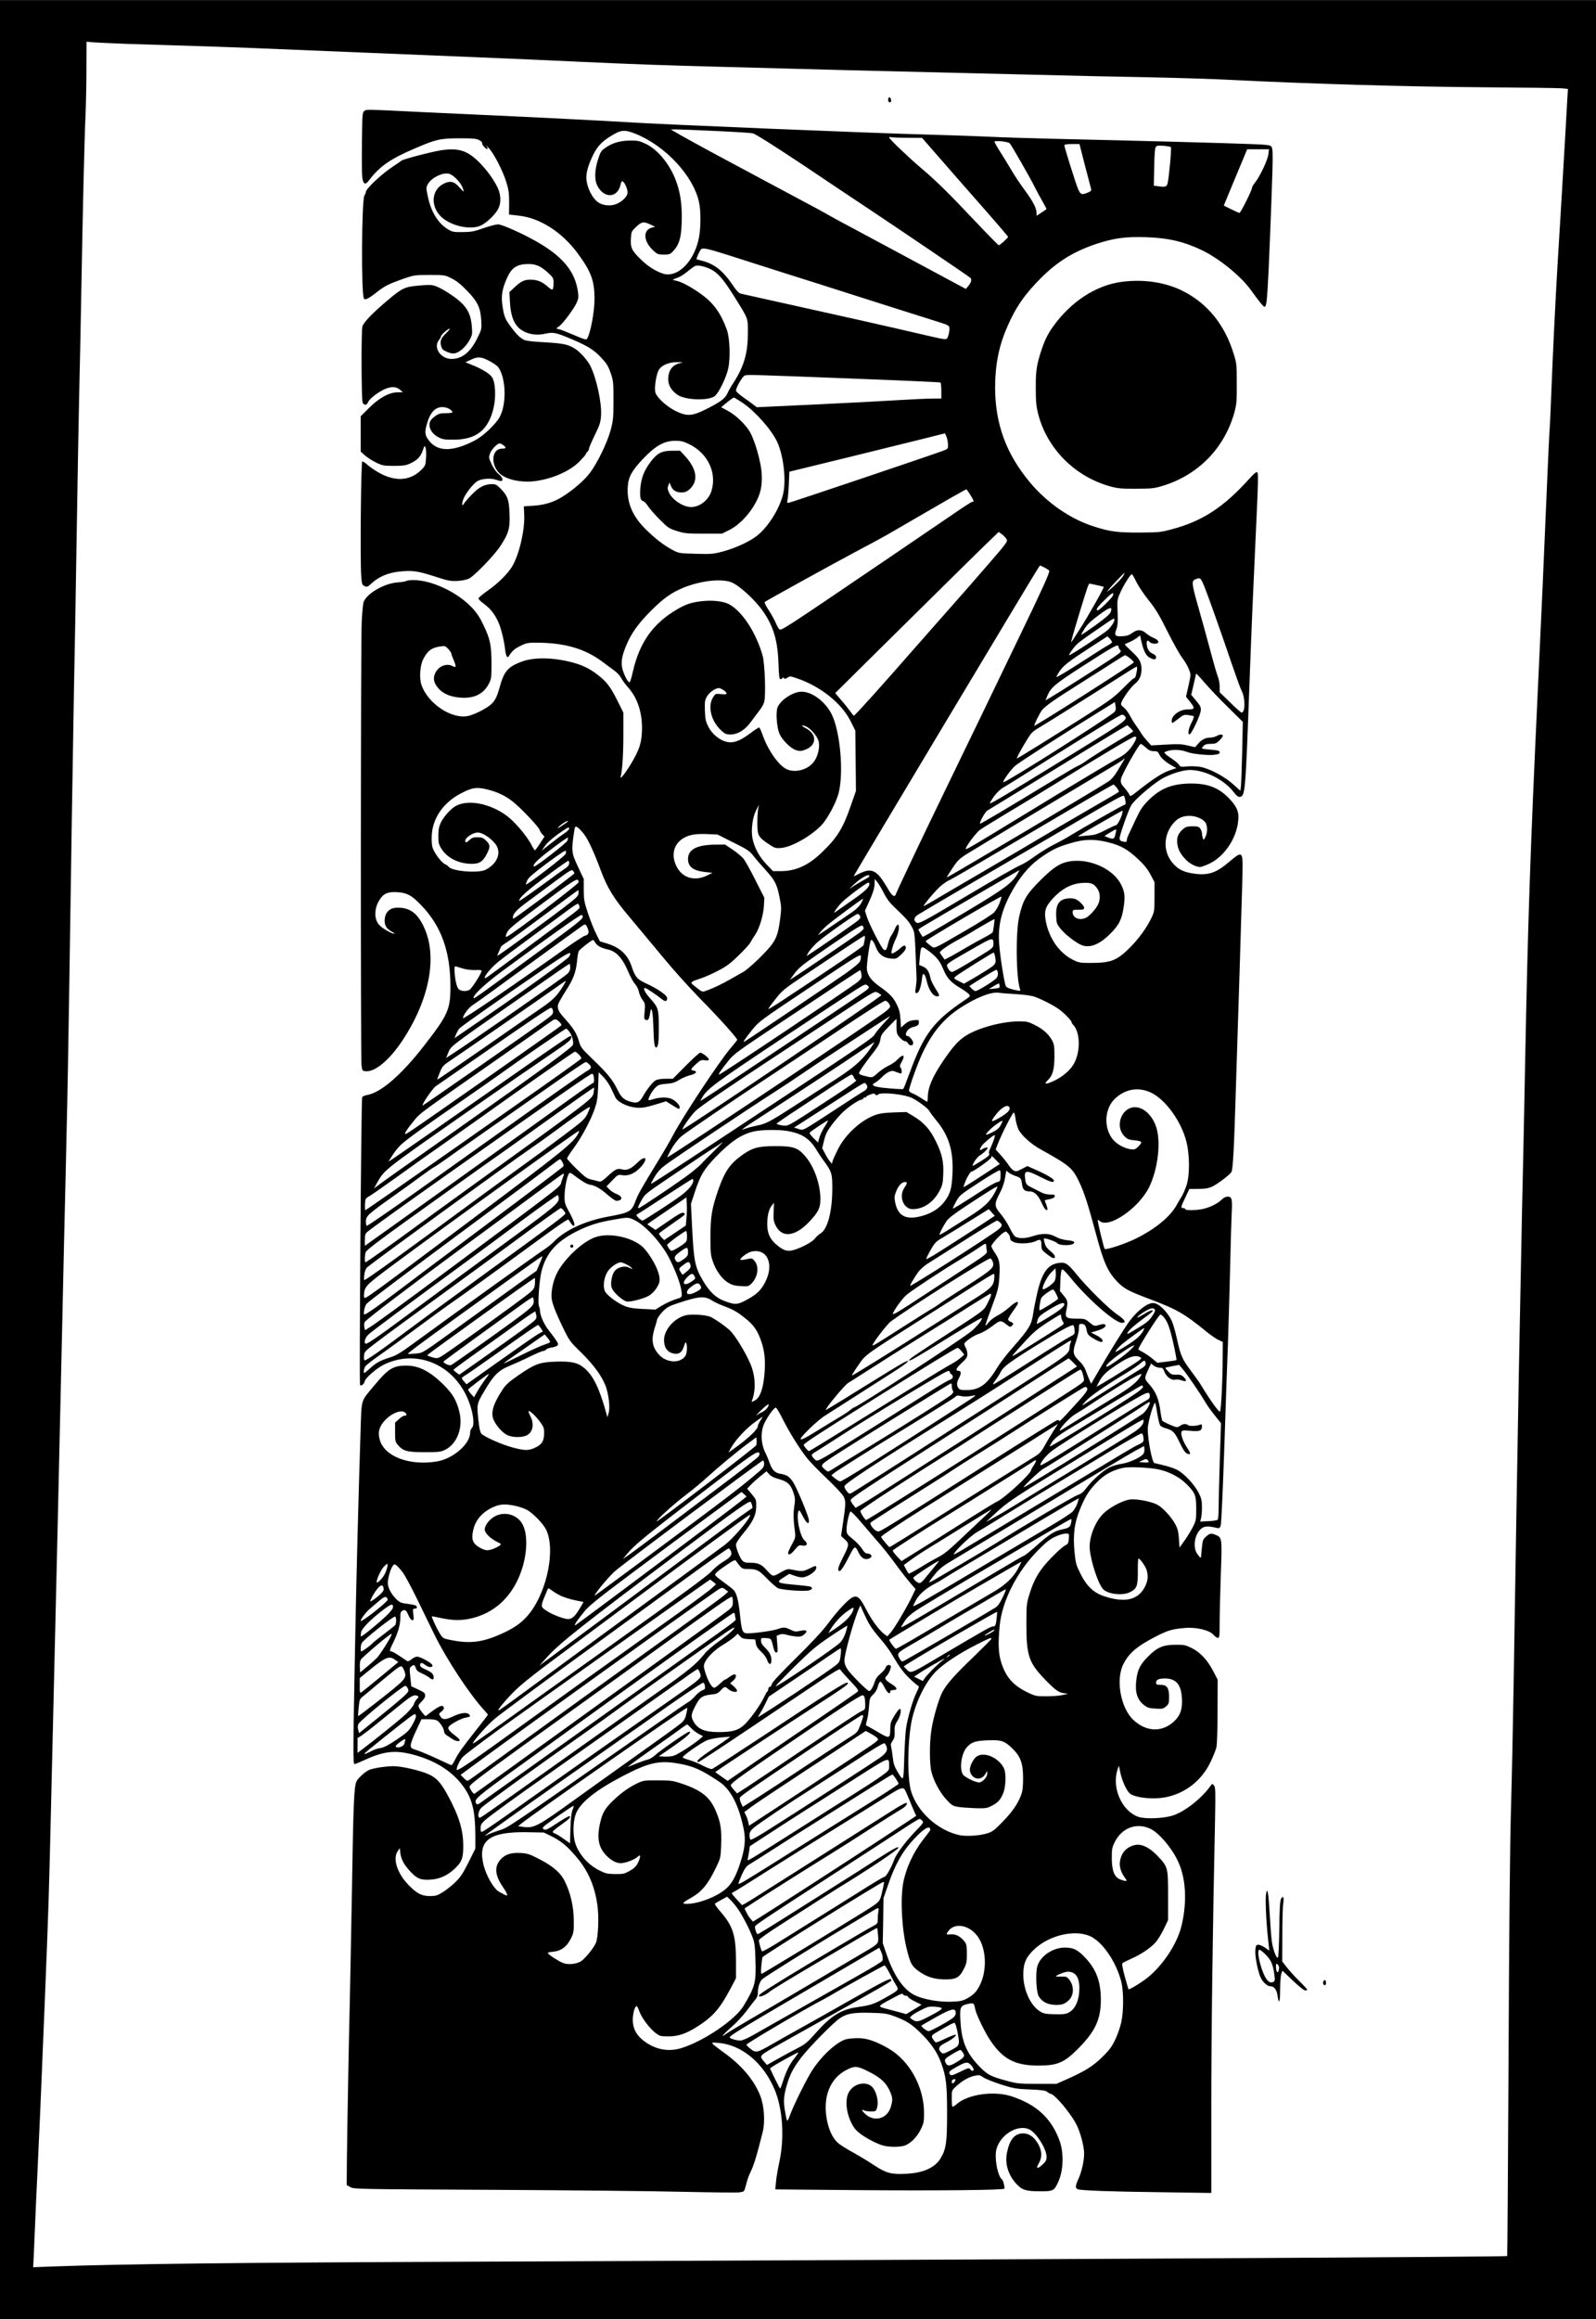
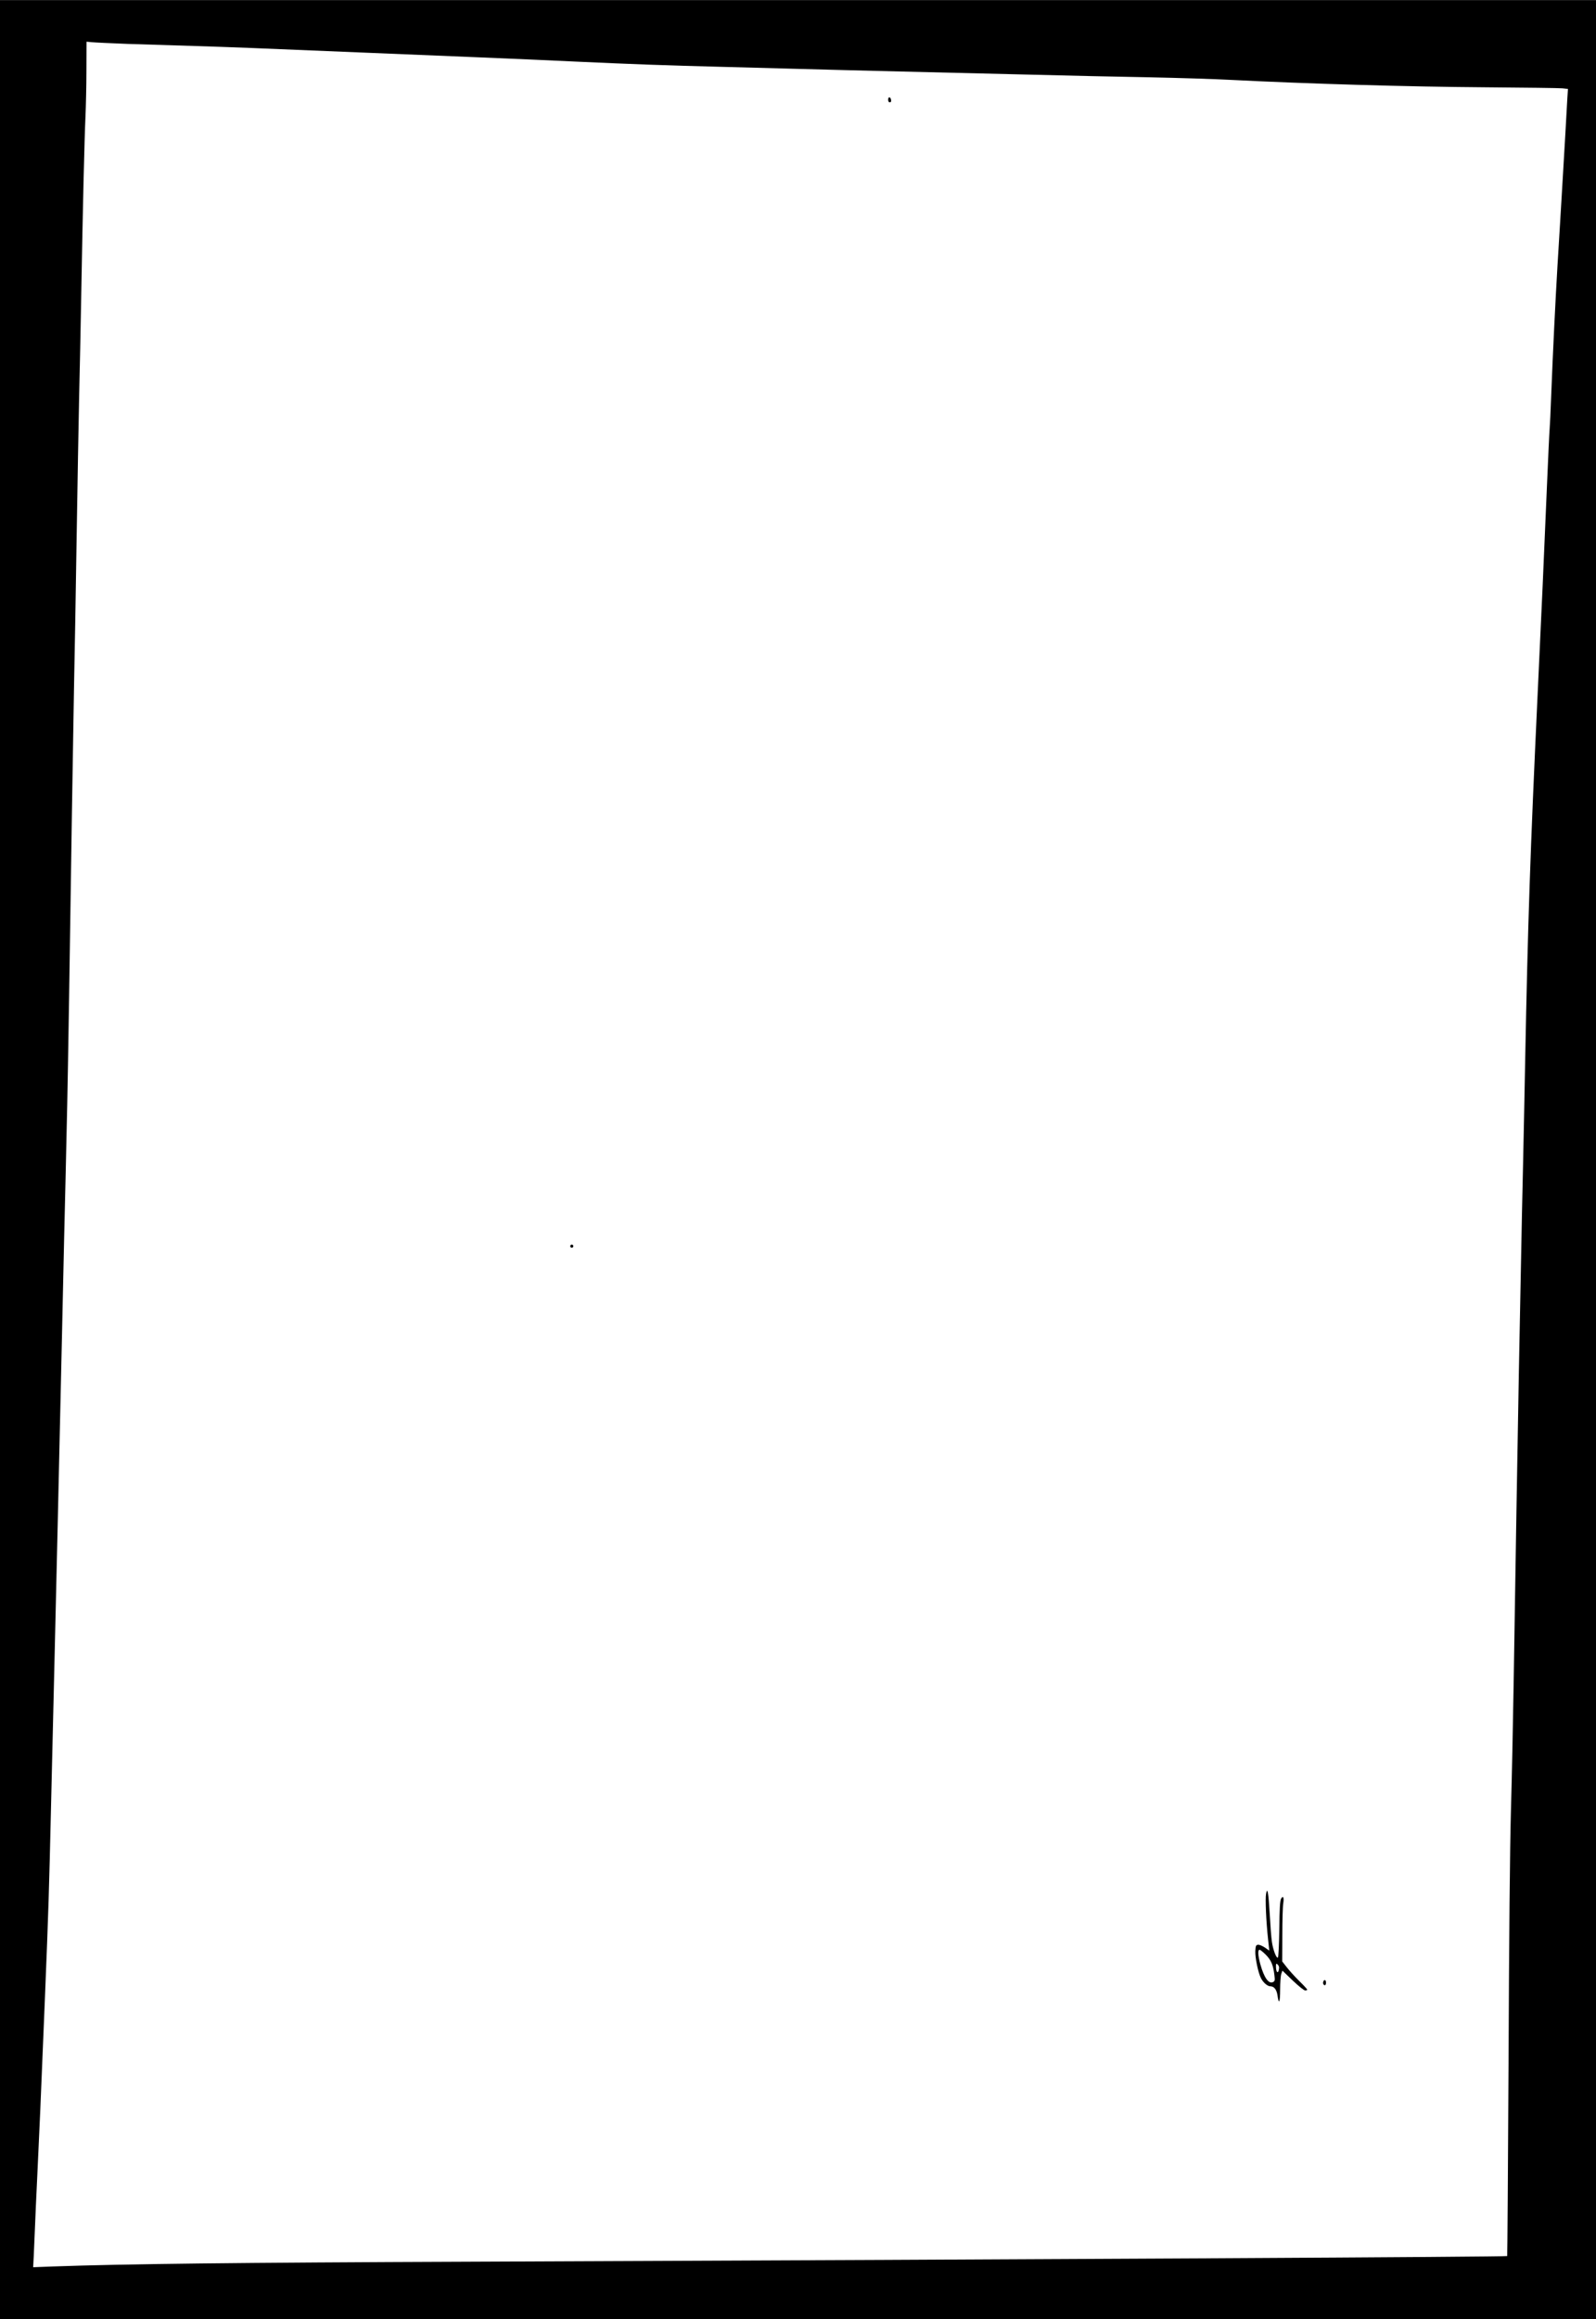
<svg xmlns="http://www.w3.org/2000/svg" version="1.0" width="1148pt" height="1667pt" viewBox="0 0 1531 2223" preserveAspectRatio="xMidYMid meet">
  <g transform="translate(0,2223) scale(0.1,-0.1)" fill="#000000" stroke="none">
-     <path d="M0 11115 l0 -11115 7655 0 7655 0 0 11115 0 11115 -7655 0 -7655 0 0 -11115z m1220 10695 c157 -5 445 -14 640 -20 355 -11 542 -18 1665 -65 330 -14 823 -34 1095 -45 272 -11 682 -29 910 -40 517 -24 870 -37 1395 -50 226 -6 563 -15 750 -20 187 -5 626 -17 975 -25 349 -9 907 -22 1240 -30 333 -9 839 -20 1125 -25 286 -6 651 -17 810 -26 711 -36 1679 -65 2420 -70 380 -3 714 -7 743 -10 l53 -6 -6 -91 c-3 -51 -12 -211 -20 -357 -9 -146 -22 -375 -30 -510 -8 -135 -17 -285 -20 -335 -3 -49 -14 -234 -25 -410 -20 -338 -43 -808 -60 -1240 -5 -143 -12 -287 -15 -320 -3 -33 -14 -271 -25 -530 -33 -792 -49 -1137 -90 -2010 -71 -1516 -94 -2195 -120 -3540 -5 -291 -15 -732 -20 -980 -6 -247 -15 -677 -20 -955 -5 -278 -14 -739 -20 -1025 -11 -593 -35 -2006 -50 -2980 -6 -363 -17 -912 -26 -1220 -10 -363 -18 -1212 -23 -2413 -5 -1019 -11 -1855 -13 -1858 -9 -8 -4245 -31 -9928 -54 -2273 -9 -3321 -21 -4029 -46 l-183 -7 6 114 c3 63 8 179 11 259 3 80 14 330 25 555 19 396 28 603 70 1630 36 884 40 1026 60 1880 11 468 27 1129 35 1470 8 341 22 917 30 1280 8 363 26 1157 40 1765 13 608 29 1296 35 1530 5 234 12 535 15 670 6 252 27 1559 45 2800 6 388 15 926 20 1195 6 270 17 910 25 1422 8 513 19 1123 24 1355 6 233 15 691 21 1018 14 786 30 1465 40 1675 4 94 9 293 9 443 l1 273 53 -5 c28 -3 180 -10 337 -16z" />
+     <path d="M0 11115 l0 -11115 7655 0 7655 0 0 11115 0 11115 -7655 0 -7655 0 0 -11115m1220 10695 c157 -5 445 -14 640 -20 355 -11 542 -18 1665 -65 330 -14 823 -34 1095 -45 272 -11 682 -29 910 -40 517 -24 870 -37 1395 -50 226 -6 563 -15 750 -20 187 -5 626 -17 975 -25 349 -9 907 -22 1240 -30 333 -9 839 -20 1125 -25 286 -6 651 -17 810 -26 711 -36 1679 -65 2420 -70 380 -3 714 -7 743 -10 l53 -6 -6 -91 c-3 -51 -12 -211 -20 -357 -9 -146 -22 -375 -30 -510 -8 -135 -17 -285 -20 -335 -3 -49 -14 -234 -25 -410 -20 -338 -43 -808 -60 -1240 -5 -143 -12 -287 -15 -320 -3 -33 -14 -271 -25 -530 -33 -792 -49 -1137 -90 -2010 -71 -1516 -94 -2195 -120 -3540 -5 -291 -15 -732 -20 -980 -6 -247 -15 -677 -20 -955 -5 -278 -14 -739 -20 -1025 -11 -593 -35 -2006 -50 -2980 -6 -363 -17 -912 -26 -1220 -10 -363 -18 -1212 -23 -2413 -5 -1019 -11 -1855 -13 -1858 -9 -8 -4245 -31 -9928 -54 -2273 -9 -3321 -21 -4029 -46 l-183 -7 6 114 c3 63 8 179 11 259 3 80 14 330 25 555 19 396 28 603 70 1630 36 884 40 1026 60 1880 11 468 27 1129 35 1470 8 341 22 917 30 1280 8 363 26 1157 40 1765 13 608 29 1296 35 1530 5 234 12 535 15 670 6 252 27 1559 45 2800 6 388 15 926 20 1195 6 270 17 910 25 1422 8 513 19 1123 24 1355 6 233 15 691 21 1018 14 786 30 1465 40 1675 4 94 9 293 9 443 l1 273 53 -5 c28 -3 180 -10 337 -16z" />
    <path d="M8520 21276 c0 -17 5 -26 16 -26 10 0 14 7 12 22 -5 32 -28 35 -28 4z" />
-     <path d="M3495 21167 c-19 -15 -20 -29 -23 -299 -2 -155 -1 -307 3 -336 9 -69 29 -78 64 -31 101 134 204 206 441 307 204 88 242 96 425 97 135 0 165 -3 193 -18 18 -10 30 -22 27 -27 -7 -12 41 -67 51 -57 4 4 -1 17 -12 30 -10 13 0 4 23 -20 52 -54 136 -218 171 -331 22 -72 26 -106 26 -198 l-1 -110 97 -11 c199 -22 409 -156 558 -356 131 -176 164 -264 165 -437 1 -125 -39 -337 -72 -388 -6 -11 -32 -3 -122 36 -63 27 -127 52 -144 56 l-30 8 29 21 c37 27 143 169 168 226 16 34 19 55 13 98 -25 200 -147 348 -410 495 -133 75 -321 158 -357 158 -19 0 -81 -16 -139 -36 -90 -32 -117 -37 -199 -38 -87 -1 -99 1 -142 26 -94 56 -164 169 -194 316 -17 80 -17 85 0 117 33 60 137 113 200 101 39 -7 109 -76 131 -128 22 -55 19 -56 -26 -5 -52 60 -91 69 -156 35 -115 -59 -125 -215 -21 -315 93 -89 285 -131 383 -83 56 27 138 106 165 160 28 55 26 131 -4 197 -39 83 -104 172 -180 249 -110 109 -190 136 -347 117 -87 -11 -388 -89 -399 -103 -3 -3 -36 -27 -75 -52 -110 -71 -265 -216 -265 -247 0 -7 -6 -22 -14 -34 -27 -43 -32 -945 -5 -988 11 -18 43 -2 121 59 79 62 116 80 253 129 108 37 113 38 255 38 143 0 146 0 210 -32 48 -23 89 -56 151 -120 102 -104 128 -161 136 -288 4 -77 3 -83 -36 -162 -68 -138 -147 -203 -249 -203 -105 0 -178 108 -122 180 11 14 20 30 20 36 0 15 67 74 83 74 6 0 -9 -20 -34 -44 -50 -48 -60 -73 -47 -124 7 -27 18 -38 55 -54 30 -13 56 -18 77 -14 45 9 106 64 140 126 26 48 28 59 23 124 -8 111 -37 175 -108 241 -66 60 -191 139 -252 157 -28 9 -68 9 -152 1 -134 -12 -157 -24 -293 -138 -148 -124 -239 -219 -246 -256 -12 -65 -9 -705 3 -728 15 -28 39 -27 51 3 11 30 80 86 147 120 68 34 122 34 160 1 l28 -24 -51 -1 c-80 0 -178 -54 -275 -151 l-79 -79 0 -169 0 -169 41 -37 c23 -20 71 -51 108 -69 61 -29 74 -31 171 -31 88 0 113 4 155 23 68 31 101 66 121 126 16 47 18 49 26 26 6 -14 8 -58 5 -98 -4 -69 -6 -75 -43 -113 -110 -112 -262 -119 -427 -19 -31 18 -73 49 -94 67 -20 18 -42 32 -48 30 -12 -4 -21 -947 -10 -1092 6 -84 8 -91 32 -102 24 -12 30 -9 70 28 68 62 158 100 266 111 123 13 172 6 340 -48 129 -42 149 -45 217 -42 45 3 89 12 110 23 53 27 239 220 297 307 82 124 96 170 91 313 -5 136 -17 171 -87 243 -34 35 -47 42 -79 42 -73 0 -125 -27 -194 -98 -36 -37 -69 -76 -76 -87 -20 -36 -25 -6 -7 41 19 50 83 135 128 168 36 27 130 37 181 19 21 -7 45 -13 52 -13 26 0 14 38 -20 64 -20 15 -48 53 -67 91 -29 60 -31 69 -20 104 11 39 70 101 94 101 17 0 57 -29 57 -41 0 -5 -16 -9 -35 -9 -95 0 -112 -144 -28 -232 60 -63 210 -97 348 -79 168 23 331 95 423 187 34 35 62 67 62 72 0 5 7 15 15 22 8 7 15 20 15 29 0 9 25 68 56 131 49 102 56 124 60 191 7 121 -45 357 -103 473 -31 60 -104 140 -158 171 -61 36 -112 45 -283 55 -86 4 -170 13 -187 20 -39 15 -77 51 -132 125 -57 76 -68 102 -83 206 -14 95 -3 161 46 270 44 96 95 129 206 129 71 0 120 -23 189 -87 47 -44 49 -48 49 -99 0 -29 -4 -55 -10 -59 -5 -3 -27 10 -48 30 -51 46 -99 65 -164 65 -60 0 -92 -16 -158 -79 l-43 -40 5 -98 c6 -116 33 -194 80 -241 64 -61 162 -83 264 -59 72 16 102 9 259 -58 147 -63 206 -101 273 -173 52 -56 67 -80 90 -147 26 -76 27 -89 27 -265 0 -170 -3 -193 -28 -285 -33 -121 -127 -314 -199 -409 -54 -72 -173 -173 -271 -232 -84 -50 -165 -74 -270 -81 l-92 -6 4 -84 c6 -144 -48 -377 -114 -489 -41 -70 -136 -165 -235 -234 -49 -34 -90 -69 -90 -76 0 -7 24 -31 53 -52 60 -45 93 -85 131 -160 28 -55 60 -179 71 -272 3 -30 10 -62 16 -70 9 -13 12 -12 22 4 32 49 52 67 109 95 55 28 71 31 152 31 271 0 465 -56 637 -184 41 -30 93 -70 117 -87 24 -18 52 -49 62 -69 10 -20 39 -59 64 -87 95 -105 142 -256 134 -427 -6 -116 -26 -174 -104 -306 -54 -90 -108 -158 -100 -125 16 63 26 215 26 402 l0 213 -60 120 c-65 129 -102 178 -190 245 -73 56 -143 90 -232 114 -194 52 -382 54 -503 6 -127 -50 -161 -92 -204 -250 -26 -93 -48 -133 -95 -168 -48 -37 -143 -84 -199 -98 -157 -39 -392 114 -454 297 -22 64 -14 184 16 244 42 83 81 112 164 124 45 7 50 5 77 -24 17 -18 30 -38 30 -45 0 -7 9 -32 20 -56 11 -24 20 -52 20 -61 0 -15 -3 -15 -31 -1 -63 31 -145 -9 -170 -84 -15 -45 -4 -83 36 -130 43 -50 112 -81 203 -89 133 -13 228 31 279 128 27 51 28 58 28 203 -1 175 -13 232 -81 372 -30 64 -63 113 -105 157 -138 148 -386 266 -561 266 -37 0 -69 -4 -72 -9 -3 -4 -39 -10 -80 -13 -127 -8 -295 -104 -328 -188 -5 -14 -14 -99 -18 -190 -10 -190 -11 -4167 -2 -4250 7 -54 8 -55 40 -58 89 -9 227 106 351 292 262 395 341 809 207 1092 -62 132 -134 184 -251 184 -79 0 -125 -47 -125 -127 0 -47 20 -77 68 -103 20 -10 31 -19 24 -20 -23 0 -109 48 -140 80 -55 54 -55 160 -1 245 39 62 81 79 175 73 90 -6 135 -31 225 -125 192 -199 280 -443 280 -780 0 -219 -23 -271 -254 -568 -218 -280 -415 -450 -546 -471 -22 -4 -43 -13 -47 -23 -9 -21 -29 -2750 -20 -2758 11 -12 41 12 44 35 5 32 113 126 184 161 290 143 625 24 781 -276 68 -130 100 -302 62 -333 -8 -7 -15 -26 -15 -43 0 -109 -165 -251 -320 -276 -261 -43 -500 47 -546 205 -19 67 -11 113 30 167 63 84 176 133 214 95 17 -17 15 -28 -7 -28 -11 0 -36 -15 -55 -34 l-36 -33 0 -91 c0 -84 2 -93 27 -123 49 -58 89 -69 257 -69 131 0 155 3 192 21 120 57 179 215 140 369 -27 107 -63 168 -145 251 -135 134 -241 189 -365 189 -124 0 -172 -30 -301 -185 -139 -167 -125 -124 -136 -437 -21 -661 -41 -1418 -54 -2123 -18 -938 -19 -1075 -4 -1075 7 0 57 21 112 46 178 81 292 91 475 38 205 -59 361 -162 462 -306 82 -116 109 -233 110 -461 l0 -127 -66 -133 c-56 -110 -77 -142 -129 -192 -34 -33 -89 -76 -121 -95 -49 -30 -67 -35 -119 -35 -78 0 -124 23 -202 102 -112 114 -158 254 -108 328 l20 30 5 -45 c8 -62 34 -112 92 -175 66 -72 102 -88 192 -83 87 4 165 38 231 99 76 70 90 106 89 229 0 152 -44 290 -153 489 -65 117 -103 159 -180 194 -81 36 -257 77 -336 77 -67 0 -172 -15 -224 -32 -41 -13 -119 -83 -133 -118 -22 -57 -29 -227 -42 -1055 -9 -478 -18 -967 -21 -1085 -8 -306 -24 -1180 -27 -1475 l-2 -250 35 -20 c33 -19 55 -20 1359 -26 729 -4 1552 -12 1830 -19 278 -6 524 -9 547 -5 40 6 43 9 53 48 19 73 32 111 50 147 32 65 60 157 117 385 24 97 14 251 -24 346 -60 153 -183 297 -359 421 -44 32 -87 65 -95 74 -13 16 -9 17 56 11 220 -18 429 -192 536 -447 77 -183 96 -458 46 -690 -15 -69 -30 -157 -33 -196 l-7 -71 796 -7 c759 -6 1393 0 1402 14 6 10 -12 82 -23 89 -36 23 -69 174 -58 264 19 151 206 274 324 213 67 -35 162 -187 162 -261 0 -30 -7 -44 -36 -71 -53 -50 -71 -45 -38 11 34 59 30 123 -12 192 -38 62 -85 93 -138 93 -82 0 -130 -57 -156 -184 -22 -105 11 -214 90 -300 55 -59 91 -71 226 -71 130 0 137 4 177 93 50 111 54 282 8 401 -79 209 -219 337 -453 415 -168 57 -423 22 -530 -73 -19 -17 -38 -28 -42 -24 -3 3 -6 40 -6 81 0 73 1 75 38 109 58 55 120 91 176 104 49 11 54 10 89 -14 21 -14 97 -45 169 -68 122 -39 142 -42 279 -48 120 -5 151 -10 166 -24 11 -9 24 -17 30 -17 39 0 204 -199 254 -305 37 -77 69 -204 69 -269 0 -70 -24 -177 -55 -243 -30 -65 -31 -88 -7 -98 32 -13 315 -23 800 -29 l482 -7 0 823 c0 713 13 1694 36 2763 5 267 4 302 -10 320 -16 20 -16 20 -38 -10 -87 -118 -236 -235 -349 -275 -89 -31 -266 -39 -337 -16 -161 54 -261 283 -200 458 l12 33 13 -65 c17 -83 64 -184 96 -205 63 -41 229 -56 347 -31 185 39 340 162 423 337 25 52 50 115 56 140 6 28 11 168 11 347 l1 301 -41 79 c-56 109 -125 183 -207 224 -61 30 -75 33 -157 32 -117 0 -176 -25 -263 -113 -76 -77 -100 -125 -112 -222 -15 -120 7 -192 76 -245 32 -24 49 -29 109 -32 64 -4 73 -2 100 21 26 23 29 31 29 89 0 89 -20 118 -80 118 -37 0 -45 3 -45 19 0 30 25 42 85 42 105 0 154 -56 163 -185 7 -109 -15 -172 -79 -230 -114 -103 -263 -97 -385 16 -122 112 -173 383 -99 533 54 112 141 183 340 282 93 46 139 59 251 68 109 10 236 -21 275 -65 14 -17 33 -30 42 -30 15 0 17 16 17 143 0 78 5 285 11 460 13 353 12 358 -46 383 -48 20 -58 18 -95 -15 -30 -26 -33 -34 -41 -112 -4 -46 -8 -86 -8 -88 -2 -11 -36 29 -48 56 -29 72 -5 177 53 222 29 23 66 25 146 5 24 -5 29 -2 38 21 6 15 21 346 35 758 13 403 29 854 35 1002 5 149 14 459 20 690 5 231 12 472 15 535 8 146 3 170 -37 170 -19 0 -40 -10 -59 -29 -38 -39 -120 -78 -188 -91 -69 -13 -161 -13 -161 0 0 6 -9 10 -21 10 -25 0 -22 11 27 113 l33 70 88 1 c71 1 97 6 137 25 51 25 165 112 179 137 15 26 26 240 42 779 9 292 25 802 36 1135 10 333 22 721 26 862 8 321 14 313 -143 183 -120 -100 -201 -121 -349 -94 -80 15 -125 39 -174 95 -96 110 -93 272 9 388 40 46 87 66 152 66 64 0 137 -33 155 -70 18 -35 16 -95 -4 -133 -15 -29 -17 -30 -24 -12 -4 11 -8 31 -8 45 -1 14 -8 36 -17 48 -13 18 -25 22 -74 22 -48 0 -64 -4 -90 -26 -47 -40 -63 -79 -57 -135 7 -58 26 -97 75 -151 40 -44 101 -77 143 -78 15 0 58 16 97 35 154 78 271 269 272 446 0 65 -28 115 -103 190 -93 91 -195 129 -347 129 -180 0 -294 -44 -408 -156 -63 -63 -79 -87 -128 -190 -30 -66 -62 -132 -69 -147 -8 -16 -15 -37 -15 -48 0 -20 -10 -23 -47 -13 -15 4 -23 14 -23 28 0 30 82 264 111 316 28 50 197 197 292 254 79 46 203 86 270 86 146 0 332 -94 422 -213 27 -35 43 -47 58 -45 52 7 55 40 92 1058 27 709 29 756 66 1557 18 379 21 485 11 495 -9 9 -26 -4 -79 -62 -249 -275 -449 -405 -743 -483 -108 -29 -126 -30 -310 -31 -211 -1 -287 9 -445 61 -222 72 -442 225 -605 420 -228 273 -333 560 -334 908 0 214 35 395 114 577 82 192 172 321 330 478 157 156 314 252 530 324 164 54 281 70 478 63 208 -7 356 -41 529 -123 166 -79 377 -250 473 -384 73 -102 120 -160 129 -160 16 0 22 33 31 170 10 145 35 768 46 1125 5 183 3 223 -9 239 -12 17 -35 20 -228 27 -225 9 -1085 32 -1844 49 -247 6 -540 15 -650 21 -110 5 -357 14 -550 19 -550 14 -2605 99 -2915 120 -149 10 -956 51 -1390 70 -135 6 -378 17 -540 25 -593 29 -563 28 -585 12z m3375 -192 c173 -8 331 -18 350 -22 30 -5 334 -201 815 -526 44 -29 141 -94 215 -143 366 -243 1049 -706 1060 -718 14 -18 7 -42 -22 -78 l-23 -27 -205 110 c-113 61 -306 165 -430 231 -124 67 -322 173 -440 236 -118 62 -240 129 -270 147 -30 17 -109 61 -175 95 -66 35 -230 123 -365 195 -135 73 -324 174 -420 225 -186 99 -445 241 -495 272 l-30 18 60 0 c33 0 202 -7 375 -15z m-771 -28 c282 -114 547 -397 605 -647 20 -83 20 -246 1 -346 -38 -200 -168 -354 -299 -354 -63 0 -175 61 -255 140 -91 89 -104 115 -99 203 4 67 5 70 50 113 53 50 73 53 138 22 l45 -21 -32 -8 c-89 -25 -81 -134 16 -222 37 -34 46 -37 99 -37 53 0 61 3 89 33 64 67 83 144 83 334 0 135 -17 237 -56 342 -60 160 -175 299 -292 354 -59 28 -77 31 -152 30 -96 -1 -170 -24 -238 -73 -36 -25 -44 -40 -66 -110 -32 -101 -35 -194 -6 -249 62 -123 190 -121 221 3 10 40 14 45 27 34 20 -17 42 -71 42 -102 0 -34 -39 -77 -94 -105 -65 -32 -152 -23 -203 22 -42 37 -80 110 -94 181 -14 67 5 148 62 264 44 90 95 139 209 202 66 36 103 36 199 -3z m2604 -37 l142 -1 207 -237 c113 -130 299 -342 412 -470 113 -129 206 -237 206 -242 0 -10 -77 -80 -89 -80 -5 0 -108 105 -229 233 -260 275 -370 383 -512 503 -127 108 -310 283 -310 296 0 6 7 7 16 4 9 -3 79 -6 157 -6z m983 -53 c16 -16 195 -329 240 -419 20 -40 54 -104 76 -141 22 -38 38 -70 36 -71 -1 -2 -23 -17 -49 -34 l-45 -30 -1 32 c-1 45 -39 114 -118 221 -37 49 -92 132 -123 185 -30 52 -80 132 -109 178 -29 45 -53 88 -53 94 0 15 131 1 146 -15z m721 -210 c29 -111 55 -212 59 -225 5 -18 1 -24 -30 -37 -58 -25 -71 -20 -94 33 -22 51 -132 402 -132 420 0 8 24 12 73 12 l72 0 52 -203z m825 174 c8 -7 -16 -269 -30 -341 -8 -40 -22 -45 -89 -35 l-45 6 4 178 c2 127 7 182 16 194 10 12 26 14 75 10 34 -3 65 -9 69 -12z m935 -70 c-6 -55 -83 -215 -128 -271 -16 -19 -29 -42 -29 -50 0 -23 -109 -240 -120 -240 -6 0 -42 16 -80 35 l-70 35 13 33 c7 17 58 139 112 270 l99 237 104 0 105 0 -6 -49z m-5168 -970 c119 -38 344 -110 501 -160 157 -49 528 -167 825 -262 297 -94 594 -189 660 -209 115 -36 120 -39 123 -66 1 -16 -4 -47 -11 -69 -17 -47 -1 -47 -212 1 -378 88 -760 174 -1240 280 -286 63 -530 118 -543 121 -14 3 -43 34 -74 82 -93 137 -177 203 -294 232 -27 7 -50 13 -52 14 -5 4 27 76 39 92 19 22 54 15 278 -56z m-192 -126 c74 -33 128 -94 231 -258 144 -230 137 -211 136 -362 0 -190 -38 -318 -136 -470 -25 -38 -53 -87 -61 -107 -19 -46 -72 -85 -206 -151 -134 -67 -182 -69 -292 -15 -80 40 -169 119 -190 170 -14 34 0 152 25 211 21 52 97 87 183 86 57 -1 62 -2 31 -8 -77 -16 -118 -70 -118 -157 0 -56 31 -108 89 -148 75 -52 302 -59 359 -11 40 34 110 179 128 265 22 103 15 293 -14 371 -54 150 -122 247 -228 327 -96 72 -203 131 -255 141 -36 7 -40 10 -24 16 11 4 34 13 50 20 17 7 55 32 85 57 30 25 62 47 70 50 25 9 82 -3 137 -27z m-2101 -891 c34 -18 69 -44 77 -58 72 -109 77 -351 10 -473 -39 -71 -158 -183 -239 -225 -214 -111 -359 -110 -443 4 -37 50 -39 81 -11 171 33 107 87 154 162 144 38 -5 78 -30 78 -49 0 -4 -28 -8 -63 -8 -52 0 -69 -5 -98 -25 -46 -34 -59 -53 -59 -88 0 -45 35 -93 88 -119 40 -20 62 -23 147 -22 217 1 333 96 381 310 23 104 16 237 -14 286 -23 36 -91 79 -200 123 l-57 23 55 26 c67 31 99 28 186 -20z m3538 -165 c423 -16 773 -32 777 -35 5 -3 9 -39 9 -80 l0 -74 -87 0 c-49 0 -187 -7 -308 -14 -121 -8 -480 -27 -798 -42 l-578 -27 -27 21 c-15 12 -60 45 -99 72 -40 28 -73 57 -73 66 0 29 61 135 83 144 25 11 43 10 1101 -31z m-1120 -230 c122 -83 274 -254 331 -374 62 -132 89 -373 56 -505 -35 -141 -145 -315 -253 -398 -73 -56 -205 -116 -324 -148 -90 -24 -110 -26 -258 -22 -157 4 -163 5 -221 35 -83 43 -173 112 -265 204 -124 124 -178 253 -168 404 6 95 39 154 150 271 117 122 200 169 303 169 60 0 81 -5 138 -33 176 -87 264 -270 213 -444 -25 -88 -112 -158 -196 -158 -74 0 -177 66 -210 134 -17 36 -19 48 -9 72 l11 29 14 -32 c18 -43 50 -63 100 -63 31 0 51 7 74 26 92 78 78 196 -38 322 l-48 52 -74 0 c-102 0 -145 -22 -210 -108 -61 -82 -88 -151 -97 -247 -7 -87 0 -121 26 -128 11 -2 32 -24 47 -48 15 -24 66 -82 113 -129 80 -80 91 -87 166 -110 72 -23 96 -25 255 -25 l175 0 69 34 c112 55 229 189 284 325 33 81 39 187 18 300 -22 115 -61 237 -97 307 -39 73 -138 170 -218 212 l-63 34 57 47 c31 25 60 46 65 46 4 0 42 -23 84 -51z m1970 -398 c1 -43 1 -43 -49 -62 -124 -46 -1468 -499 -1482 -499 -12 0 -14 6 -9 28 4 15 10 82 13 149 l5 122 557 136 c306 76 642 158 746 184 l190 48 14 -31 c7 -17 14 -51 15 -75z m214 -484 c36 -59 38 -67 18 -67 -7 0 -89 -53 -182 -117 -93 -64 -365 -249 -604 -411 -1055 -716 -1045 -709 -1065 -692 -7 6 -23 34 -35 63 -12 29 -43 83 -67 120 -25 38 -42 72 -37 77 14 12 634 355 894 493 129 68 260 139 290 157 30 18 143 83 250 145 107 62 262 151 344 199 83 47 153 86 156 86 3 0 20 -24 38 -53z m345 -421 c17 -25 16 -26 -180 -253 -108 -125 -267 -307 -353 -403 -85 -96 -236 -267 -335 -380 -339 -388 -585 -660 -594 -660 -3 0 -19 19 -36 43 -16 23 -55 72 -87 108 l-56 66 631 624 c348 344 701 692 784 773 l153 147 29 -20 c15 -11 36 -32 44 -45z m367 -276 c21 -11 42 -24 45 -30 8 -13 -69 -183 -278 -615 -87 -181 -254 -526 -369 -765 -116 -239 -281 -581 -368 -760 -218 -449 -446 -930 -455 -958 -11 -38 -37 -22 -77 48 -61 104 -95 146 -134 165 -41 19 -80 13 -157 -27 l-38 -19 12 23 c38 70 1691 2829 1750 2920 13 21 25 38 27 38 1 0 20 -9 42 -20z m756 -77 c-14 -27 -100 -114 -141 -143 -20 -15 -20 -15 0 10 22 28 148 160 152 160 2 0 -3 -12 -11 -27z m127 -65 c20 -40 73 -118 117 -173 65 -81 100 -138 180 -299 55 -110 118 -222 140 -250 45 -60 79 -130 80 -166 0 -14 -10 -66 -22 -116 l-21 -92 42 -53 c47 -60 44 -69 -29 -69 -71 0 -149 -56 -150 -107 0 -13 3 -23 6 -23 3 0 29 18 58 41 47 38 55 40 94 35 24 -3 48 -8 53 -11 5 -3 -5 -31 -21 -62 -31 -58 -40 -118 -17 -111 18 5 99 177 105 223 4 36 -1 46 -43 98 l-48 57 23 98 c12 53 23 101 24 105 1 4 37 -34 80 -85 44 -51 144 -157 224 -235 l144 -142 -6 -288 c-4 -158 -9 -307 -12 -331 l-5 -42 -69 62 c-81 74 -226 151 -314 167 -32 6 -89 8 -126 5 -62 -6 -69 -5 -79 14 -6 11 -40 40 -76 64 -36 23 -65 48 -65 54 0 7 25 16 56 22 55 9 113 3 166 -17 47 -18 197 -33 254 -26 43 5 54 10 54 24 0 15 -13 19 -82 25 -45 4 -84 9 -87 11 -2 3 4 14 14 25 14 15 31 20 69 20 43 0 55 5 83 32 18 18 33 38 33 45 0 17 -28 16 -60 -2 -14 -8 -39 -14 -57 -15 -49 0 -85 -18 -118 -57 l-31 -35 -69 16 c-58 14 -93 16 -211 9 l-141 -8 -42 47 c-23 26 -47 57 -54 70 -7 13 -27 43 -45 68 -19 25 -47 71 -64 103 -17 32 -44 67 -60 78 -22 16 -27 26 -22 42 12 41 94 154 130 182 43 33 64 78 64 140 0 68 -20 104 -94 171 -36 34 -66 64 -66 67 0 2 19 12 41 21 23 9 56 28 74 41 l32 25 12 -58 c20 -88 45 -139 80 -156 41 -22 61 -20 61 5 0 13 -11 25 -34 34 -35 15 -56 53 -56 101 0 27 12 31 30 9 7 -8 28 -15 46 -15 51 0 46 33 -8 55 -23 9 -57 30 -75 46 -43 37 -84 38 -132 2 -26 -20 -50 -28 -91 -31 -72 -5 -84 7 -62 63 15 38 17 72 11 223 -2 57 2 77 28 133 39 85 101 181 112 175 5 -3 25 -38 44 -78z m640 -16 c28 -62 152 -409 273 -765 41 -120 83 -236 95 -259 36 -70 35 -208 -1 -208 -6 0 -56 44 -110 98 l-100 97 0 53 c0 29 -7 69 -15 89 -9 20 -43 138 -76 262 -33 124 -85 311 -115 416 -63 221 -66 249 -26 263 44 17 48 15 75 -46z m-4522 15 c79 -35 229 -174 302 -281 99 -146 137 -277 145 -498 3 -113 8 -148 18 -148 7 0 16 5 20 11 5 8 9 8 14 -1 6 -9 14 -8 33 4 23 16 29 16 87 -4 230 -77 435 -241 521 -415 l44 -88 3 -289 3 -288 -51 -147 c-76 -219 -131 -305 -283 -450 -125 -119 -246 -173 -386 -173 l-76 0 -62 65 c-71 74 -118 163 -135 252 -15 81 2 204 37 270 l25 48 -8 -45 c-4 -25 -7 -87 -7 -137 1 -111 10 -127 106 -192 60 -40 67 -43 120 -39 99 7 282 109 385 214 60 61 144 217 169 313 50 195 15 591 -67 755 -61 121 -187 216 -288 216 -91 0 -222 -93 -236 -167 -12 -65 2 -195 26 -242 31 -63 109 -137 158 -152 35 -10 48 -9 87 5 112 43 114 150 3 207 -48 24 -45 36 4 16 43 -18 105 -90 120 -139 15 -50 -3 -140 -40 -193 -56 -83 -186 -119 -271 -75 -75 38 -177 185 -226 327 -13 37 -28 69 -32 70 -4 2 -44 -24 -88 -57 -98 -74 -162 -96 -227 -80 -68 17 -137 75 -173 144 -25 51 -30 71 -33 155 -3 86 0 100 20 136 27 45 93 88 123 78 29 -9 64 -36 65 -50 0 -8 -16 -10 -53 -6 -54 5 -54 5 -78 -33 -52 -85 -17 -227 78 -314 37 -35 49 -40 90 -40 72 0 143 45 201 127 26 36 62 83 79 105 18 22 38 58 44 81 17 62 6 366 -15 442 -63 223 -199 430 -325 495 -55 28 -157 39 -256 28 -101 -11 -153 -28 -239 -78 -233 -136 -362 -319 -426 -602 -12 -54 -26 -98 -31 -98 -15 0 -48 61 -66 120 -19 67 -10 129 38 242 47 111 113 202 229 319 122 123 201 179 318 227 169 68 368 89 463 49z m3567 -42 c6 -6 -150 -281 -225 -398 -38 -58 -73 -113 -80 -124 -9 -14 -9 -10 -1 22 20 80 138 465 151 498 l15 34 68 -14 c38 -8 70 -16 72 -18z m88 -83 c-8 -23 -129 -142 -145 -142 -25 0 -7 29 64 98 74 73 93 83 81 44z m-22 -159 c-6 -19 -52 -58 -144 -125 -74 -53 -136 -95 -138 -93 -2 2 12 28 32 59 26 41 63 76 137 131 106 79 134 86 113 28z m36 -73 c0 -21 -29 -65 -62 -97 -34 -32 -355 -243 -371 -243 -11 0 45 80 80 111 15 14 86 66 158 115 199 137 195 135 195 114z m-24 -219 c-4 -6 -22 -18 -39 -27 -18 -9 -106 -65 -197 -124 -202 -130 -290 -183 -295 -178 -3 2 11 26 29 54 38 56 91 97 308 237 l152 98 24 -25 c13 -13 21 -29 18 -35z m64 -43 c0 -6 7 -19 16 -29 14 -16 7 -22 -98 -92 -151 -99 -510 -327 -571 -362 l-48 -28 16 39 c36 86 70 115 350 295 306 196 335 212 335 177z m111 -109 c22 -17 37 -34 34 -39 -12 -19 -945 -613 -953 -606 -6 6 55 127 75 151 39 44 118 99 353 247 135 85 288 182 340 216 52 34 99 62 104 62 4 0 26 -14 47 -31z m65 -116 c-10 -57 -16 -73 -27 -73 -6 0 -54 -44 -107 -98 -86 -86 -125 -115 -342 -253 -303 -193 -668 -419 -675 -419 -8 0 56 116 107 196 33 53 51 69 121 109 71 42 425 264 797 501 63 41 119 74 124 74 4 0 5 -17 2 -37z m-214 -396 c-39 -44 -1055 -687 -1067 -675 -10 9 76 128 116 160 43 36 484 319 794 510 l160 99 6 -38 c5 -28 3 -43 -9 -56z m96 -39 c34 -34 19 -45 -468 -345 -682 -419 -805 -493 -824 -493 -4 0 12 27 35 61 27 37 60 70 88 87 26 14 228 141 451 281 475 298 678 421 694 421 7 0 17 -5 24 -12z m82 -148 c0 -3 -42 -30 -92 -59 -115 -67 -321 -196 -368 -231 -19 -14 -51 -33 -72 -42 -20 -9 -112 -63 -205 -119 -480 -292 -727 -438 -731 -434 -10 9 48 114 70 126 12 7 268 163 568 347 300 185 597 366 660 404 l114 67 28 -26 c15 -15 28 -29 28 -33z m30 -60 c0 -23 -43 -93 -80 -130 -22 -22 -58 -49 -82 -61 -60 -31 -438 -257 -933 -559 -462 -282 -534 -324 -540 -318 -11 11 97 156 136 184 24 17 148 93 274 169 127 75 327 197 445 270 428 265 745 454 763 454 9 1 17 -4 17 -9z m91 -95 c30 -27 48 -35 77 -35 34 0 40 -4 55 -35 16 -33 59 -70 128 -109 l34 -18 -67 -23 c-67 -22 -166 -87 -304 -197 -66 -52 -73 -55 -79 -37 -4 11 -25 40 -47 66 -35 41 -40 51 -35 85 5 40 173 338 190 338 5 0 27 -16 48 -35z m-219 -137 c-11 -18 -37 -62 -58 -96 -22 -38 -55 -75 -79 -91 -66 -46 -1455 -870 -1533 -911 -27 -14 -31 -22 41 88 38 58 63 82 115 116 77 49 1083 653 1339 805 94 55 175 105 178 111 3 5 9 10 12 10 3 0 -4 -15 -15 -32z m-58 -250 c14 -18 22 -36 18 -39 -4 -4 -137 -82 -297 -174 -159 -92 -382 -222 -495 -290 -113 -67 -275 -163 -360 -212 -398 -233 -581 -339 -647 -379 -40 -24 -73 -41 -73 -38 0 10 79 106 133 162 28 30 76 67 107 82 70 36 115 62 765 445 614 362 807 474 817 475 4 0 18 -15 32 -32z m-6032 -17 c93 -24 164 -58 234 -112 72 -55 250 -242 259 -271 4 -12 16 -33 28 -45 l20 -22 -43 -66 c-23 -36 -45 -65 -49 -65 -3 0 -19 24 -34 54 -44 84 -156 216 -232 274 -166 124 -383 164 -501 92 -47 -30 -113 -105 -137 -158 -16 -35 -22 -67 -22 -123 0 -67 3 -81 30 -125 55 -88 167 -144 291 -144 76 0 109 23 149 105 30 61 28 79 -16 121 -25 24 -39 29 -79 29 -40 0 -54 -5 -78 -28 -20 -19 -32 -25 -37 -17 -18 29 62 90 120 90 50 0 150 -72 181 -131 40 -78 -3 -171 -106 -225 -69 -37 -329 -15 -357 29 -4 7 -20 18 -35 24 -33 15 -101 105 -118 157 -8 23 -11 71 -8 122 9 163 111 310 275 397 114 60 156 66 265 38z m6113 -103 c7 -34 5 -39 -20 -48 -27 -10 -394 -219 -512 -291 -35 -22 -102 -59 -151 -83 -48 -24 -129 -74 -180 -110 -50 -37 -111 -75 -135 -85 -58 -25 -227 -122 -562 -321 -377 -224 -421 -247 -443 -234 -32 21 -26 51 15 77 51 32 597 352 958 562 160 92 420 244 578 337 351 206 430 249 439 240 3 -4 10 -24 13 -44z m-29 -124 c-12 -47 -48 -114 -61 -114 -7 0 -52 -21 -100 -46 -65 -34 -101 -47 -143 -50 -32 -3 -72 -7 -91 -9 -32 -4 -33 -3 -14 10 26 18 405 235 411 235 2 0 1 -12 -2 -26z m-5317 -78 c-2 -2 -29 -21 -59 -41 -36 -25 -48 -29 -35 -15 22 25 74 60 89 60 5 0 7 -2 5 -4z m153 -121 c40 -52 98 -177 160 -345 65 -174 126 -273 284 -459 78 -93 217 -260 310 -372 92 -112 253 -292 358 -399 191 -194 364 -387 358 -399 -2 -3 -31 -40 -66 -81 -114 -136 -457 -655 -549 -830 -27 -52 -91 -162 -142 -245 -161 -263 -194 -322 -216 -381 -39 -107 -57 -118 -261 -155 -227 -41 -424 -133 -533 -249 -16 -17 -59 -51 -95 -74 -69 -45 -822 -586 -1257 -903 -111 -81 -157 -108 -210 -124 -93 -29 -138 -53 -193 -105 -26 -24 -50 -44 -54 -44 -13 0 -5 46 12 67 9 11 73 61 142 109 69 48 229 165 355 259 127 94 260 191 295 215 86 58 549 392 826 596 210 154 311 224 324 224 3 0 14 -13 23 -30 10 -16 22 -30 28 -30 20 0 7 43 -38 127 -45 83 -48 92 -47 163 0 74 26 196 44 214 6 6 20 2 37 -12 78 -60 135 -95 162 -98 46 -5 102 -37 172 -99 35 -30 71 -55 81 -55 62 0 65 41 5 64 -24 9 -56 29 -71 45 l-28 29 55 57 c54 56 55 57 100 50 60 -9 122 20 177 82 72 82 43 115 -34 40 -61 -61 -103 -79 -149 -66 -46 12 -62 4 -141 -68 -46 -43 -64 -53 -80 -48 -12 4 -43 12 -71 18 -43 9 -62 23 -142 100 -51 50 -93 96 -93 103 0 8 29 53 65 101 76 104 163 266 201 378 22 66 28 103 32 213 l5 134 44 -44 c24 -24 58 -72 74 -108 17 -36 36 -76 43 -90 18 -38 95 -80 170 -93 72 -12 103 -8 238 33 l77 24 59 -37 c69 -43 72 -43 72 -19 0 23 -46 67 -83 81 -40 16 -117 13 -167 -4 -24 -8 -45 -13 -48 -10 -9 9 28 80 59 113 32 34 45 39 129 45 40 3 69 13 106 36 29 18 76 38 105 45 56 12 75 38 32 44 -32 5 -29 14 23 62 42 38 50 42 85 37 28 -4 39 -1 39 8 0 15 -63 65 -83 65 -8 0 -70 -56 -138 -125 l-124 -125 -68 0 c-39 0 -79 -6 -95 -14 -29 -15 -83 -82 -126 -158 -30 -52 -51 -63 -99 -53 -75 17 -106 42 -142 117 -47 97 -97 158 -235 291 -115 111 -119 116 -139 185 -22 73 -55 123 -143 220 -50 56 -64 87 -54 125 3 12 35 69 72 127 75 115 99 181 110 291 3 41 11 82 16 92 9 18 124 107 137 107 4 0 13 -10 20 -23 17 -32 58 -54 122 -68 79 -16 141 -84 193 -207 21 -51 51 -106 68 -124 17 -19 32 -49 37 -75 5 -23 20 -58 35 -78 25 -33 26 -39 20 -110 -6 -65 -5 -75 11 -81 22 -9 33 8 41 64 12 79 26 28 31 -110 5 -172 11 -218 27 -218 19 0 26 47 26 174 0 194 -4 206 -76 288 -57 63 -80 108 -56 108 11 0 115 -69 159 -106 35 -28 53 -25 53 9 0 27 -91 90 -203 141 -85 39 -103 60 -138 163 -37 111 -110 180 -232 218 l-72 22 -36 72 c-21 40 -55 127 -78 195 -37 113 -41 133 -41 227 l0 103 -55 117 c-60 128 -63 147 -45 286 15 107 15 109 43 91 12 -8 39 -37 59 -63z m-142 52 c0 -8 -21 -28 -47 -45 -27 -18 -86 -62 -132 -99 l-85 -67 32 46 c20 29 67 71 124 112 99 69 108 74 108 53z m5247 -24 c-3 -10 -8 -30 -11 -45 -7 -31 -24 -34 -71 -14 l-30 13 50 31 c58 36 68 39 62 15z m-3673 -108 c135 -67 156 -81 193 -128 22 -29 75 -90 117 -136 91 -101 109 -136 134 -262 18 -90 19 -104 6 -205 -17 -129 -32 -178 -74 -239 -48 -70 -225 -241 -283 -273 -29 -16 -84 -47 -124 -70 -75 -43 -159 -84 -227 -108 -42 -15 -38 -17 -130 58 -26 22 -18 29 74 59 36 11 110 44 164 72 80 41 118 68 198 146 55 52 107 109 116 127 10 17 29 50 45 72 42 64 79 186 85 277 l4 80 -86 170 c-47 94 -99 187 -116 207 -17 20 -63 58 -103 85 l-72 48 -95 -1 c-176 -2 -260 -46 -260 -138 0 -75 50 -112 168 -125 l67 -7 -55 -27 c-132 -64 -260 -12 -306 126 -32 95 0 185 82 233 57 34 118 44 233 39 l94 -4 151 -76z m-1591 17 c-9 -23 -311 -257 -321 -248 -16 17 32 65 170 169 84 64 154 113 156 108 1 -4 -1 -17 -5 -29z m5193 -17 c118 -30 181 -66 284 -162 55 -52 88 -93 116 -145 l39 -73 0 -140 c0 -130 -2 -144 -26 -196 -46 -98 -121 -202 -208 -290 -126 -126 -183 -149 -380 -149 -101 0 -112 2 -170 31 -127 63 -224 200 -257 360 -19 95 -10 138 44 202 92 110 193 168 306 174 82 5 110 -6 143 -56 27 -39 30 -95 9 -145 -18 -42 -80 -113 -117 -132 -61 -31 -129 -4 -129 51 0 24 3 25 55 25 46 0 55 3 55 18 0 19 -41 62 -77 81 -34 17 -104 13 -139 -8 -41 -25 -57 -74 -52 -160 3 -63 7 -72 47 -120 43 -51 140 -126 194 -149 80 -34 177 5 282 112 82 83 109 138 126 265 13 91 7 136 -27 203 -70 139 -271 239 -454 226 -113 -8 -182 -48 -321 -187 -133 -133 -165 -187 -201 -341 -37 -155 -31 -602 8 -705 5 -12 0 -14 -27 -9 -55 10 -97 24 -108 38 -15 17 -59 295 -67 419 -12 184 31 340 147 534 78 131 166 227 274 298 100 67 152 91 275 126 126 37 223 38 356 4z m-5209 -109 c-9 -23 -373 -303 -382 -294 -2 2 4 20 13 40 13 27 59 67 192 166 121 90 176 126 178 116 2 -8 1 -21 -1 -28z m33 -90 c0 -15 -10 -30 -27 -42 -16 -10 -122 -87 -237 -171 -115 -84 -212 -151 -214 -148 -11 11 36 62 119 128 97 79 340 256 352 257 4 0 7 -11 7 -24z m50 -97 c0 -4 -118 -95 -262 -201 -348 -257 -328 -243 -328 -223 0 35 35 74 133 146 56 41 175 129 266 197 150 111 167 121 178 105 7 -9 13 -20 13 -24z m4253 -1 c-48 -87 -130 -148 -458 -344 -176 -106 -350 -208 -387 -229 l-67 -36 -21 33 c-11 18 -20 35 -20 38 0 3 24 19 53 36 28 17 126 74 217 128 162 95 692 403 698 405 2 1 -5 -14 -15 -31z m-1423 -26 c0 -5 -15 -16 -32 -25 -18 -9 -62 -34 -98 -57 l-65 -41 54 50 c67 62 141 101 141 73z m-2790 -59 c0 -17 -641 -503 -686 -520 -13 -5 -15 -2 -9 18 15 46 41 70 245 222 429 321 449 334 450 280z m2928 -102 c23 -48 56 -93 90 -125 126 -121 149 -146 177 -197 32 -58 30 -43 47 -494 1 -16 -2 -56 -7 -89 -7 -53 -7 -58 11 -54 20 3 39 58 49 141 5 39 9 46 20 37 8 -6 18 -34 24 -61 19 -86 61 -149 101 -149 28 0 25 11 -19 79 -21 33 -42 77 -46 98 -11 59 -33 93 -72 109 l-36 15 7 77 c10 109 11 110 83 58 77 -57 107 -94 144 -181 34 -82 71 -122 159 -174 36 -21 73 -48 83 -59 18 -20 17 -21 -45 -63 -291 -196 -386 -321 -522 -693 -30 -81 -57 -151 -61 -154 -3 -3 -64 -1 -137 6 -147 12 -184 28 -132 55 16 9 45 32 64 52 19 21 50 44 68 51 28 12 37 12 68 -1 20 -8 40 -15 45 -15 13 0 11 44 -3 58 -9 9 -7 21 10 51 40 70 18 84 -39 25 -18 -20 -57 -46 -85 -59 -27 -12 -74 -43 -103 -69 -57 -51 -50 -49 -143 -25 -21 5 -38 15 -38 22 0 14 67 110 149 213 36 47 50 74 56 110 6 43 16 57 81 124 l74 75 0 -72 c0 -66 3 -75 31 -108 17 -19 39 -35 50 -35 10 0 23 -9 29 -20 15 -28 50 -26 50 2 0 24 -36 68 -57 68 -20 0 -16 33 7 58 11 12 33 24 48 27 43 10 57 21 57 46 0 20 -4 24 -30 22 -52 -4 -74 -12 -109 -43 l-33 -30 -5 79 c-4 63 -11 93 -36 144 -34 68 -67 103 -172 177 -71 51 -105 97 -114 155 -6 37 27 271 39 284 10 9 31 -23 49 -72 24 -64 71 -99 141 -105 51 -4 55 -3 99 38 45 41 57 72 35 86 -6 3 -25 -7 -42 -24 -30 -28 -68 -52 -82 -52 -12 0 8 77 36 136 31 64 42 134 23 141 -6 2 -19 -15 -28 -38 -10 -23 -26 -53 -36 -66 -10 -13 -24 -49 -31 -79 -14 -60 -23 -72 -44 -54 -23 19 -133 234 -157 305 l-21 65 31 68 c46 99 62 150 62 196 l1 41 25 -30 c13 -16 41 -63 62 -104z m-138 89 c0 -34 -38 -71 -169 -162 -80 -56 -152 -106 -160 -112 -29 -22 24 54 67 97 51 50 232 185 250 186 6 1 12 -3 12 -9z m-2790 -90 c0 -26 -15 -41 -127 -128 -117 -91 -559 -413 -626 -457 l-29 -18 17 39 c9 21 19 44 21 49 2 6 26 24 52 40 41 26 145 102 577 422 61 45 111 82 113 82 1 1 2 -12 2 -29z m4039 -95 c-12 -32 -36 -73 -53 -91 -17 -18 -141 -97 -275 -174 -332 -192 -291 -175 -340 -140 -23 17 -41 34 -41 39 0 12 720 434 727 427 2 -2 -6 -29 -18 -61z m-1330 -5 c-14 -25 -46 -56 -79 -79 -30 -20 -104 -71 -165 -113 -60 -41 -123 -84 -140 -94 l-30 -19 26 32 c14 17 43 46 64 64 53 46 339 258 344 254 1 -2 -7 -22 -20 -45z m-2701 -27 c4 -25 22 -10 -323 -264 -143 -106 -327 -242 -410 -304 -172 -127 -175 -129 -175 -117 0 23 61 95 125 149 39 32 192 147 340 255 149 108 304 221 344 252 41 31 80 55 85 53 6 -2 12 -13 14 -24z m2691 -92 c8 -14 5 -23 -17 -43 -23 -21 -368 -261 -467 -324 l-29 -19 19 35 c11 19 45 59 75 88 57 55 376 281 397 282 7 0 17 -8 22 -19z m-2659 -8 c0 -24 -49 -62 -490 -384 -493 -361 -550 -402 -555 -397 -19 19 103 135 276 262 432 318 738 535 757 536 6 0 12 -8 12 -17z m3945 -80 c-4 -32 -10 -63 -13 -70 -4 -6 -43 -30 -87 -53 -44 -23 -116 -63 -160 -89 -44 -26 -110 -64 -146 -84 l-67 -35 -19 26 c-11 15 -23 33 -27 39 -8 14 77 73 199 138 39 21 88 49 110 63 45 29 208 122 214 122 2 0 0 -26 -4 -57z m-3898 -30 c17 -43 10 -63 -28 -73 -13 -4 -87 -52 -164 -106 -519 -369 -999 -696 -1003 -683 -7 18 56 104 90 123 18 11 182 128 363 261 275 200 525 382 680 493 40 29 44 28 62 -15z m2647 -6 c-3 -7 -24 -26 -47 -43 -55 -40 -559 -383 -616 -418 l-44 -28 33 45 c52 74 82 97 375 297 245 167 281 189 292 174 6 -9 9 -21 7 -27z m11 -104 c-4 -21 -9 -45 -11 -53 -4 -13 -274 -197 -774 -527 -77 -51 -140 -89 -140 -85 0 4 30 47 68 94 64 83 77 94 302 245 411 275 545 363 553 363 4 0 5 -17 2 -37z m1235 -43 c-1 -34 -4 -37 -145 -123 -79 -49 -169 -102 -200 -119 -56 -30 -57 -30 -75 -12 -10 11 -21 29 -24 41 -8 24 -4 27 268 182 170 97 176 98 176 31z m-4070 -119 c-12 -24 -491 -366 -943 -675 l-158 -108 16 38 c9 21 23 46 32 56 19 21 393 284 783 551 267 183 305 202 270 138z m4084 8 c15 -74 11 -81 -72 -134 -42 -27 -110 -68 -151 -92 l-74 -42 -50 25 c-49 25 -49 26 -31 44 18 18 353 228 365 229 4 1 9 -13 13 -30z m-1293 -51 c-6 -17 -57 -60 -143 -121 -115 -81 -926 -628 -968 -652 -21 -13 10 33 83 123 57 70 85 91 546 398 439 293 486 322 489 301 2 -13 -2 -35 -7 -49z m-2781 -62 c0 -23 -8 -42 -27 -60 -31 -31 -935 -660 -1111 -773 l-53 -34 16 38 c33 80 -9 47 635 497 493 344 524 365 533 366 4 0 7 -15 7 -34z m-1017 -13 c32 -8 83 -13 112 -11 31 2 55 -1 55 -7 2 -21 -96 -174 -118 -184 -34 -16 -77 -13 -101 7 -21 17 -40 108 -41 191 0 28 3 32 18 26 9 -3 43 -13 75 -22z m5119 -38 c4 -16 -2 -35 -13 -50 -21 -26 -180 -125 -202 -125 -7 0 -24 11 -36 24 l-23 24 43 28 c141 89 214 132 220 128 4 -2 9 -15 11 -29z m-1309 -12 c5 -34 1 -42 -31 -72 -42 -38 -1317 -891 -1333 -891 -12 0 14 39 90 134 52 65 87 90 546 395 566 377 708 470 716 471 4 0 9 -17 12 -37z m-2854 -103 c-62 -103 -103 -145 -221 -225 -65 -44 -314 -217 -554 -384 -239 -166 -437 -301 -439 -299 -2 2 9 32 24 68 23 57 34 69 86 104 71 46 889 611 1025 708 52 37 97 68 99 68 1 0 -8 -18 -20 -40z m4177 -27 c-3 -3 -27 -7 -53 -10 l-48 -4 50 30 c48 29 50 30 53 10 2 -11 1 -23 -2 -26z m-1278 -27 c-29 -25 -1451 -974 -1552 -1036 l-39 -24 19 34 c47 83 129 143 767 567 353 235 678 448 721 475 76 46 80 47 99 31 18 -17 18 -18 -15 -47z m146 -45 c7 -11 -1740 -1191 -1902 -1285 -27 -16 65 119 116 171 50 51 324 236 1218 823 529 348 502 332 534 315 16 -8 31 -19 34 -24z m1291 10 c83 -5 148 -14 180 -25 74 -27 183 -83 236 -122 50 -36 119 -108 119 -123 0 -5 6 -16 14 -23 74 -75 72 -282 -4 -393 -37 -54 -99 -105 -165 -138 -93 -46 -121 -45 -70 3 43 41 60 103 60 225 0 95 -3 116 -22 152 -33 60 -86 108 -166 148 -63 32 -78 35 -154 35 -160 0 -394 -64 -510 -139 -70 -45 -121 -102 -212 -235 -108 -159 -151 -262 -151 -358 0 -21 -3 -38 -6 -38 -4 0 -31 16 -60 36 -30 19 -67 40 -84 45 -16 6 -30 17 -30 25 0 31 84 265 129 359 94 198 202 328 356 430 158 104 306 162 380 149 17 -3 89 -9 160 -13z m-1215 -94 c15 -28 14 -29 -30 -69 -53 -47 -1943 -1311 -2097 -1401 -6 -4 9 29 34 73 29 51 65 98 97 126 41 36 548 380 861 585 39 25 297 197 575 382 322 216 511 337 524 335 11 -2 27 -16 36 -31z m-3227 -58 c8 -31 1 -42 -51 -81 -110 -83 -1195 -838 -1198 -835 -10 10 95 163 126 185 19 13 199 138 400 277 467 325 689 475 705 475 7 0 15 -9 18 -21z m3181 -121 c-33 -35 -70 -79 -83 -98 -42 -61 79 20 -1789 -1212 -200 -132 -365 -238 -367 -236 -2 2 13 33 35 68 28 47 57 79 107 116 78 59 805 545 1028 687 83 53 213 139 290 192 77 53 191 128 252 168 62 40 217 141 345 225 127 83 234 152 237 152 2 0 -22 -28 -55 -62z m-3117 6 c14 -14 22 -29 17 -33 -18 -16 -232 -166 -746 -527 -672 -470 -736 -514 -749 -514 -14 0 15 46 83 129 59 73 46 63 893 654 220 154 411 288 424 298 32 25 47 24 78 -7z m92 -90 c28 -35 45 -96 37 -128 -6 -26 -290 -233 -1146 -836 -530 -373 -626 -441 -694 -491 l-68 -50 32 58 c66 118 68 120 805 635 424 296 633 440 960 663 60 41 91 69 93 83 6 40 32 55 -368 -221 -151 -105 -387 -270 -525 -367 -260 -183 -778 -543 -829 -576 l-30 -19 38 60 c20 33 58 79 83 103 54 51 251 192 593 427 134 93 301 209 370 259 180 130 612 426 621 426 4 0 17 -12 28 -26z m2889 -166 c-81 -116 -161 -185 -368 -317 -107 -69 -277 -178 -377 -243 -217 -140 -258 -161 -341 -177 -34 -7 -82 -19 -105 -27 l-42 -14 25 20 c14 11 101 68 193 127 197 127 826 540 957 631 51 34 94 62 97 62 2 0 -15 -28 -39 -62z m-2793 -58 c18 -18 25 -34 19 -39 -16 -15 -324 -234 -639 -454 -165 -116 -403 -283 -530 -372 -406 -285 -895 -625 -900 -625 -8 0 -5 94 4 108 4 7 21 20 37 28 16 9 127 86 247 172 119 86 314 225 432 307 117 83 294 207 392 277 418 299 889 628 899 628 5 0 23 -14 39 -30z m95 -90 c30 -30 25 -42 -28 -71 -26 -15 -333 -230 -682 -479 -1010 -720 -1122 -799 -1272 -902 -78 -54 -145 -98 -150 -98 -4 0 -8 19 -8 41 0 53 18 69 260 241 102 72 228 163 280 202 52 39 103 74 113 78 9 4 57 36 105 70 48 35 189 134 312 220 124 87 353 247 510 357 376 264 518 361 530 361 6 0 19 -9 30 -20z m48 -138 c2 -23 -1 -42 -7 -42 -5 0 -92 -59 -193 -132 -287 -206 -1489 -1067 -1736 -1243 -62 -44 -146 -104 -187 -133 l-75 -54 0 57 c0 46 4 60 23 76 45 38 302 223 752 541 1082 764 1391 978 1405 976 10 -2 16 -18 18 -46z m2492 14 c5 -13 14 -26 21 -28 16 -5 -42 -47 -335 -237 -277 -181 -311 -201 -342 -201 -33 0 -84 12 -84 19 0 4 93 68 208 143 114 75 272 180 352 232 80 52 151 95 158 96 7 0 17 -11 22 -24z m118 -68 c21 -21 13 -48 -19 -66 -17 -9 -142 -89 -277 -178 -332 -216 -302 -200 -353 -185 l-42 13 44 28 c24 15 159 102 299 192 369 238 329 215 348 196z m-2613 -76 c-11 -66 30 -35 -1200 -922 -209 -150 -447 -324 -530 -385 -193 -142 -451 -325 -459 -325 -10 0 -7 79 3 99 13 23 114 100 386 296 301 216 830 594 885 631 25 17 241 171 479 342 239 171 437 310 439 307 2 -2 1 -21 -3 -43z m5350 -7 c139 -68 290 -279 337 -473 32 -131 31 -322 -1 -417 -13 -38 -34 -86 -46 -105 -12 -19 -35 -57 -50 -85 -63 -110 -200 -223 -384 -315 -102 -51 -291 -114 -304 -101 -8 8 -67 250 -67 275 0 5 8 2 18 -7 86 -78 379 124 477 327 76 158 108 387 76 536 -24 115 -105 211 -190 225 -143 24 -229 -176 -120 -281 25 -24 41 -30 91 -34 37 -3 63 -10 66 -18 2 -7 -11 -26 -29 -43 -29 -27 -38 -30 -74 -25 -69 11 -145 56 -181 109 -80 117 -64 291 37 381 101 91 225 109 344 51z m-2647 -17 c9 -9 15 -9 24 0 27 27 256 4 330 -34 62 -32 150 -98 163 -123 7 -15 39 -57 71 -96 117 -142 161 -290 151 -505 -7 -143 -21 -193 -75 -265 -47 -63 -115 -109 -200 -135 -162 -50 -246 -13 -274 121 -10 49 -9 63 7 105 21 56 55 94 85 94 26 0 25 -11 -5 -56 -56 -82 -8 -204 80 -204 103 0 197 64 256 172 29 56 34 74 37 156 6 125 -10 198 -69 319 -57 118 -117 185 -220 246 l-64 38 -120 -4 c-90 -3 -135 -9 -180 -25 -139 -51 -286 -186 -358 -330 -24 -48 -47 -98 -50 -112 l-7 -25 -21 25 c-12 14 -32 47 -46 75 l-26 49 18 74 c14 59 28 87 74 150 32 42 81 98 108 124 59 54 155 118 178 118 8 0 15 5 15 10 0 6 7 10 15 10 8 0 15 4 15 8 0 6 35 22 71 31 3 0 10 -4 17 -11z m-2764 -186 c-27 -53 -44 -68 -239 -214 -115 -87 -277 -206 -360 -265 -82 -59 -244 -177 -359 -261 -818 -602 -1164 -852 -1181 -852 -4 0 -4 24 0 53 5 35 14 58 28 70 97 80 1374 1007 1587 1152 41 28 125 88 185 132 238 176 360 260 364 251 1 -5 -10 -35 -25 -66z m4050 62 c9 -25 -22 -56 -101 -101 -81 -45 -86 -40 -30 33 55 72 117 104 131 68z m58 -109 c4 -32 17 -77 28 -101 29 -58 119 -140 216 -193 272 -151 302 -176 364 -305 49 -102 85 -212 161 -494 77 -289 116 -375 214 -475 58 -59 107 -85 290 -154 273 -102 344 -143 563 -321 41 -33 91 -68 113 -77 l39 -18 -1 -141 c-1 -237 -15 -516 -26 -527 -9 -9 -95 110 -183 256 -13 22 -54 79 -90 127 -89 118 -104 152 -139 310 -16 75 -40 156 -52 180 -46 92 -126 168 -177 168 -55 0 -143 -66 -221 -166 -50 -65 -200 -307 -328 -529 l-46 -79 -13 29 c-8 17 -23 56 -35 88 -15 42 -35 72 -70 105 -59 56 -62 84 -24 194 14 39 25 91 25 115 0 39 2 43 24 43 29 0 42 -15 50 -61 7 -42 22 -57 90 -93 32 -17 53 -23 59 -17 14 14 -8 38 -62 65 l-45 23 56 17 c63 18 96 42 79 59 -7 7 -23 7 -49 -1 -54 -16 -55 -16 -102 23 -40 33 -46 35 -119 35 -104 0 -117 10 -102 79 17 79 14 96 -25 142 l-36 43 4 98 c1 53 8 102 14 108 8 8 32 -15 87 -82 160 -198 424 -428 489 -428 47 0 31 28 -47 82 -81 54 -292 264 -392 388 -80 99 -105 114 -168 104 -104 -15 -158 -91 -204 -283 -16 -69 -35 -163 -41 -209 -15 -101 -42 -145 -192 -315 -58 -65 -126 -153 -151 -195 -95 -159 -170 -216 -290 -216 -57 -1 -71 2 -83 18 -19 27 -18 55 7 100 21 40 20 66 -5 66 -35 0 -25 25 28 74 47 44 56 57 56 87 -1 19 -7 45 -15 59 -8 14 -14 30 -15 37 0 20 88 81 143 99 29 9 85 41 125 72 79 60 82 60 144 11 23 -19 30 -20 43 -9 21 18 19 29 -10 40 -14 5 -25 16 -25 23 0 7 20 40 43 73 24 32 47 67 50 77 12 33 -24 18 -81 -34 -30 -27 -81 -63 -113 -79 -32 -16 -70 -46 -85 -65 -15 -20 -29 -34 -31 -31 -2 2 19 66 48 142 75 202 79 219 86 330 7 127 1 160 -42 223 -19 28 -35 57 -35 66 0 17 70 96 111 126 28 19 28 19 48 -3 12 -12 21 -32 21 -45 0 -18 9 -28 38 -40 46 -19 164 -13 211 12 41 21 51 13 51 -40 0 -42 3 -47 51 -85 28 -22 57 -40 65 -40 23 0 16 28 -13 53 -52 44 -62 56 -72 93 -6 21 -9 40 -6 42 7 8 112 -28 124 -42 26 -31 166 -27 166 4 0 11 -17 17 -65 22 -43 4 -82 16 -113 33 -61 35 -129 36 -223 5 -71 -24 -141 -23 -170 1 -9 8 -32 45 -51 84 -18 38 -56 96 -83 128 -63 73 -64 97 -10 199 26 49 43 100 51 146 l12 71 24 -19 c13 -10 41 -24 61 -31 53 -17 59 -24 66 -79 7 -54 24 -70 74 -70 43 0 81 -35 112 -105 27 -61 45 -83 57 -71 3 3 -1 25 -10 48 -9 23 -16 42 -14 43 1 1 22 6 47 11 30 6 46 15 48 27 3 14 -4 17 -45 17 -29 0 -62 8 -83 20 -19 10 -58 30 -87 44 -61 30 -62 32 -70 95 -9 75 14 77 142 12 104 -53 135 -61 135 -37 0 16 -75 60 -185 108 l-70 31 -53 -28 c-47 -25 -56 -26 -78 -15 -13 8 -34 29 -46 49 -12 19 -45 61 -74 94 l-53 59 20 51 c36 95 144 306 154 303 6 -1 13 -29 17 -61z m-1831 -74 c-21 -33 -44 -80 -51 -106 l-13 -46 -43 42 c-24 23 -41 46 -37 52 6 11 165 116 175 117 4 0 -10 -27 -31 -59z m1688 13 c-17 -30 -37 -47 -85 -70 -71 -35 -73 -25 -7 38 37 35 104 80 110 74 2 -1 -7 -20 -18 -42z m-2051 -54 c146 -24 221 -74 289 -190 15 -25 43 -67 64 -95 78 -106 84 -125 83 -275 -1 -215 -46 -384 -113 -423 -17 -10 -42 -33 -56 -51 -30 -39 -167 -106 -231 -114 -47 -5 -79 9 -141 62 -58 51 -83 107 -83 190 0 83 15 144 43 180 l22 27 -4 -85 c-3 -73 0 -92 19 -132 60 -123 187 -109 324 36 87 93 106 131 106 217 -1 148 -63 320 -154 420 -67 74 -113 88 -286 87 -159 -1 -213 -16 -314 -88 -112 -80 -164 -155 -224 -326 -63 -180 -76 -259 -77 -450 0 -157 2 -182 23 -241 30 -89 86 -166 145 -203 38 -23 62 -30 122 -34 71 -4 75 -3 103 24 63 64 77 164 29 219 -21 25 -24 26 -75 15 -29 -7 -56 -9 -59 -6 -11 11 60 66 99 77 154 41 228 -113 140 -288 -37 -73 -75 -112 -150 -156 -115 -66 -135 -69 -246 -26 -78 29 -139 86 -199 187 -81 137 -91 185 -108 521 l-11 221 37 113 c53 162 86 217 200 336 142 147 245 217 363 245 69 17 233 20 320 6z m-2005 -32 c-49 -86 -151 -168 -972 -783 -1069 -801 -1063 -796 -1077 -782 -4 3 -3 26 0 51 9 58 32 80 276 261 566 420 1766 1284 1783 1285 5 0 0 -14 -10 -32z m3988 -60 c-11 -29 -26 -66 -34 -82 -10 -19 -13 -35 -8 -45 7 -11 -10 -27 -73 -67 -44 -28 -82 -50 -84 -49 -10 9 42 87 66 99 15 8 40 28 56 45 26 28 28 31 10 31 -11 0 -30 -7 -42 -16 -26 -18 -29 -4 -5 32 16 25 111 104 125 104 4 0 -1 -24 -11 -52z m-2681 -101 c-47 -45 -103 -101 -124 -125 -21 -23 -90 -80 -154 -126 -147 -105 -433 -296 -444 -296 -13 0 -9 12 26 75 32 58 41 66 270 220 265 179 404 271 450 298 17 11 35 23 41 28 5 5 11 9 15 9 3 0 -33 -37 -80 -83z m2704 -86 l37 -38 -153 -100 c-84 -55 -163 -105 -175 -112 l-22 -11 14 41 c18 50 53 109 65 109 19 0 190 122 190 136 0 20 1 19 44 -25z m-4158 -22 c13 -26 14 -34 2 -44 -14 -14 -298 -229 -693 -524 -631 -473 -731 -547 -894 -671 -183 -138 -279 -206 -307 -217 -15 -5 -16 -1 -11 36 3 23 13 52 23 63 25 27 329 256 1074 808 344 254 659 489 700 521 41 32 78 58 82 58 4 1 15 -13 24 -30z m4202 -135 c-3 -45 -5 -49 -33 -55 -16 -3 -82 -40 -145 -81 -185 -120 -280 -179 -280 -171 0 5 15 35 33 68 31 57 39 63 221 182 110 72 193 120 198 115 5 -5 8 -31 6 -58z m-4190 14 c-3 -7 -13 -36 -22 -63 -18 -57 68 11 -1016 -796 -552 -410 -773 -572 -832 -607 l-36 -23 -7 30 c-3 16 -2 39 4 49 13 24 433 343 971 739 217 159 514 378 660 486 146 108 269 197 274 197 4 0 6 -6 4 -12z m1242 -57 c0 -32 -43 -84 -115 -139 -80 -60 -360 -242 -372 -242 -16 1 -68 52 -57 56 7 3 128 81 270 174 143 93 262 169 267 170 4 0 7 -8 7 -19z m2886 -125 c-44 -79 -103 -133 -237 -217 -57 -36 -144 -91 -193 -122 -49 -32 -91 -55 -93 -53 -6 5 32 79 66 130 18 28 74 71 199 153 204 134 284 184 290 178 2 -2 -12 -33 -32 -69z m-4176 -45 c0 -44 -47 -84 -450 -378 -232 -169 -822 -604 -1070 -788 -192 -143 -312 -225 -328 -225 -26 0 -12 56 21 87 30 29 412 313 884 658 120 87 377 278 571 422 195 145 358 261 363 257 5 -3 9 -18 9 -33z m1225 -187 l-6 -71 -104 -70 -104 -70 -27 28 c-14 15 -24 32 -21 37 4 5 57 44 119 87 139 97 134 93 121 106 -14 14 -46 -2 -174 -91 l-101 -69 -39 26 c-21 14 -39 27 -39 28 0 1 55 40 123 86 67 46 151 103 187 127 l65 45 3 -64 c2 -35 1 -96 -3 -135z m-1183 79 c8 -10 18 -23 21 -29 9 -15 -29 -44 -903 -679 -234 -170 -523 -382 -643 -472 -215 -162 -361 -263 -379 -263 -5 0 -8 19 -6 42 3 42 5 44 133 141 72 55 360 266 640 469 281 204 584 426 675 493 224 166 432 315 440 315 4 0 14 -8 22 -17z m4118 -72 c-58 -41 -503 -327 -563 -363 -37 -22 -70 -39 -72 -36 -2 2 16 40 41 84 41 73 50 82 120 123 42 24 157 95 257 158 l182 113 29 -32 29 -32 -23 -15z m-3430 -28 c105 -52 262 -226 332 -368 74 -148 117 -273 118 -341 0 -29 -3 -32 -62 -49 -33 -11 -90 -37 -126 -58 l-65 -40 -116 6 c-85 3 -131 10 -173 26 -73 28 -172 101 -194 142 -22 43 -12 129 22 186 24 42 94 93 128 93 22 0 89 -34 105 -54 12 -15 11 -15 -15 -1 -36 19 -65 19 -109 1 -40 -17 -61 -54 -71 -123 -4 -36 -2 -58 10 -80 21 -41 101 -110 136 -118 36 -8 171 28 218 57 43 26 90 90 98 133 12 67 -49 202 -141 312 -91 108 -337 166 -480 112 -123 -46 -293 -207 -362 -342 -32 -62 -53 -151 -53 -221 0 -52 30 -134 106 -293 66 -136 68 -139 179 -248 119 -116 198 -225 234 -319 30 -81 45 -206 30 -258 l-12 -43 -10 35 c-66 240 -126 363 -208 433 -65 56 -126 70 -278 65 -156 -5 -200 -22 -360 -132 -96 -67 -120 -89 -156 -145 -89 -138 -111 -221 -76 -289 27 -54 73 -106 118 -133 43 -27 139 -32 191 -10 61 26 80 107 42 181 -11 22 -20 44 -20 50 0 20 62 -35 106 -93 38 -51 44 -66 44 -108 0 -78 -19 -112 -81 -143 -66 -32 -101 -33 -221 -1 -98 25 -274 103 -301 133 -10 11 -20 54 -26 114 -19 169 -19 170 57 297 88 151 135 196 243 240 46 19 133 58 193 88 60 29 117 53 126 53 10 0 23 6 29 14 6 8 31 17 56 20 24 4 48 13 54 20 12 14 0 34 -91 152 -41 53 -78 139 -78 180 0 14 -5 34 -10 44 -13 25 4 253 25 336 45 175 144 285 343 384 116 57 199 83 347 109 144 25 142 25 205 -6z m3502 -20 c25 -22 23 -37 -11 -65 -63 -54 -842 -551 -850 -543 -4 5 38 77 78 133 18 23 57 59 89 79 31 20 140 89 242 153 254 162 413 259 424 260 5 0 18 -7 28 -17z m-3002 -133 c0 -47 -2 -52 -42 -81 -24 -17 -58 -38 -76 -47 -33 -16 -34 -16 -53 8 -10 14 -19 30 -19 37 0 12 165 133 182 133 4 0 8 -22 8 -50z m2870 -89 c0 -10 3 -32 6 -48 6 -29 2 -32 -230 -184 -130 -85 -324 -211 -430 -281 -106 -70 -205 -132 -220 -138 -25 -9 -26 -9 -15 13 32 59 93 139 131 170 60 48 356 243 496 326 64 39 146 90 182 115 74 51 80 53 80 27z m-2860 -61 c0 -35 -5 -43 -42 -70 -49 -35 -63 -37 -78 -9 -16 29 -8 43 47 83 63 46 73 46 73 -4z m-1422 -110 l-31 -71 -171 -122 c-94 -68 -317 -229 -496 -358 -451 -327 -417 -305 -495 -314 -37 -4 -69 -5 -71 -2 -6 5 121 99 476 356 536 387 805 580 812 580 4 1 -7 -31 -24 -69z m4346 13 c16 -57 -1 -71 -340 -287 -82 -52 -162 -105 -178 -118 -16 -12 -45 -31 -63 -41 -19 -10 -145 -89 -281 -176 -258 -165 -292 -186 -292 -176 0 20 140 202 174 227 192 142 930 609 956 605 8 -1 18 -17 24 -34z m-2901 -28 c7 -22 -5 -40 -47 -73 l-29 -22 -18 27 c-21 32 -19 35 34 74 41 30 50 29 60 -6z m3495 -152 c-13 -28 -103 -91 -114 -80 -14 13 41 122 80 160 l41 40 3 -47 c2 -25 -3 -58 -10 -73z m-3458 48 c14 -27 14 -27 -27 -56 -72 -48 -100 -19 -41 42 37 38 53 41 68 14z m2877 -33 c-8 -65 -33 -90 -199 -194 -62 -40 -214 -136 -338 -215 -478 -304 -824 -518 -828 -514 -2 2 24 45 59 95 73 107 53 93 624 455 198 126 429 273 514 327 85 54 159 98 164 98 6 0 7 -21 4 -52z m-4405 -38 c-4 -45 -8 -54 -50 -91 -63 -55 -816 -597 -858 -616 -28 -14 -39 -14 -78 -3 -25 7 -46 15 -46 19 1 6 9 13 465 341 345 249 558 399 565 400 3 0 3 -22 2 -50z m1586 -21 c17 -26 6 -41 -54 -69 -80 -39 -104 4 -31 58 50 37 68 39 85 11z m3412 -79 c11 -21 20 -44 20 -49 0 -9 -162 -111 -177 -111 -9 0 5 97 17 120 11 20 95 80 112 80 4 0 17 -18 28 -40z m-625 -22 c-4 -13 -20 -48 -36 -78 -34 -65 -30 -61 -428 -318 -157 -101 -295 -193 -306 -204 l-20 -21 21 5 c11 3 99 54 195 113 326 203 482 296 487 290 11 -10 -51 -87 -106 -130 -125 -99 -1091 -725 -1118 -725 -4 0 -20 -12 -38 -26 -17 -14 -56 -40 -86 -58 -62 -37 -119 -71 -268 -163 -147 -91 -160 -79 -41 38 53 52 121 110 153 129 49 31 171 109 679 434 117 75 159 118 70 72 -27 -14 -203 -121 -393 -239 -190 -119 -347 -214 -348 -212 -10 10 182 241 216 260 20 12 84 52 142 90 130 84 431 274 650 410 91 56 255 159 364 229 109 69 203 126 208 126 5 0 6 -10 3 -22z m-4385 -52 c0 -41 -24 -64 -215 -203 -211 -154 -564 -403 -580 -409 -7 -3 -28 2 -45 11 -27 14 -30 19 -19 30 8 7 156 115 329 241 173 125 360 260 415 300 54 40 103 70 107 68 4 -3 8 -20 8 -38z m1707 10 c21 -14 69 -37 106 -51 99 -37 134 -56 213 -119 83 -64 123 -122 158 -228 34 -99 41 -196 27 -333 -15 -133 -43 -205 -92 -230 -31 -16 -32 -16 -25 1 39 103 33 237 -16 352 -48 111 -144 268 -193 316 -43 41 -128 102 -185 131 -43 22 -189 32 -247 16 -109 -30 -203 -139 -203 -236 0 -67 27 -110 78 -126 59 -17 93 2 113 66 11 37 17 45 22 31 12 -32 7 -101 -9 -124 -53 -76 -187 -66 -259 20 -59 69 -69 140 -36 244 11 32 22 72 25 87 4 15 28 49 54 76 42 42 60 52 158 84 188 62 245 66 311 23z m3383 -39 c0 -21 -48 -60 -156 -126 -55 -33 -103 -61 -106 -61 -4 0 -1 16 5 36 9 28 24 45 67 73 130 83 190 108 190 78z m868 -49 c7 -9 -1 -28 -27 -66 -27 -40 -56 -64 -119 -102 -124 -75 -125 -75 -114 -53 15 27 67 73 153 136 43 31 80 60 84 66 12 21 -22 11 -79 -24 -32 -19 -61 -35 -63 -35 -15 0 27 35 72 61 55 32 77 36 93 17z m-5945 -100 c-22 -25 -153 -120 -477 -349 l-250 -176 -28 20 c-15 11 -28 24 -28 27 0 4 123 94 273 200 149 106 310 221 357 256 47 34 101 71 120 83 l35 21 8 -31 c6 -24 4 -36 -10 -51z m5047 29 c0 -12 7 -32 15 -44 15 -22 14 -24 -37 -57 -146 -94 -392 -247 -421 -262 -31 -17 -32 -17 -17 2 8 10 59 68 114 127 81 88 121 121 215 182 64 41 119 74 124 74 4 1 7 -9 7 -22z m981 1 c40 -47 61 -104 95 -256 19 -85 32 -157 30 -159 -2 -2 -44 -9 -94 -15 l-90 -11 -48 40 c-27 23 -68 50 -91 62 -24 12 -43 24 -43 27 0 22 198 334 212 334 5 0 18 -10 29 -22z m-5973 -110 l20 -31 -36 -19 c-21 -10 -185 -124 -367 -253 l-330 -234 -22 25 c-13 14 -23 29 -23 34 0 4 17 18 38 30 20 12 150 102 287 199 281 200 397 280 407 280 3 1 15 -13 26 -31z m5120 -16 c3 -39 1 -42 -40 -63 -24 -12 -135 -80 -248 -152 -385 -246 -483 -307 -493 -307 -5 0 5 17 21 38 16 20 39 56 51 80 27 53 82 94 358 265 210 130 320 190 338 184 6 -2 11 -22 13 -45z m661 -4 c-32 -62 -88 -105 -257 -203 -29 -16 9 34 52 71 47 39 205 154 212 154 3 0 -1 -10 -7 -22z m-5692 -112 c-2 -5 -27 -16 -57 -26 -30 -9 -129 -54 -219 -99 -90 -45 -165 -81 -167 -79 -2 2 32 27 74 56 42 29 131 90 197 137 l120 84 27 -32 c15 -18 26 -36 25 -41z m4993 -5 c-5 -11 -10 -34 -10 -52 0 -45 -37 -76 -257 -218 -104 -66 -264 -170 -358 -230 -93 -60 -226 -145 -293 -188 -68 -43 -208 -132 -310 -199 -271 -175 -843 -539 -871 -554 -23 -12 -27 -10 -48 16 -13 16 -23 36 -23 46 0 25 263 198 1005 661 176 110 415 260 530 335 537 345 627 402 637 402 5 0 4 -9 -2 -19z m560 -83 c-56 -51 -195 -148 -211 -148 -20 0 7 33 65 79 76 60 188 132 196 124 3 -3 -20 -27 -50 -55z m-1606 0 l26 -33 -37 -32 c-21 -18 -54 -40 -73 -50 -19 -10 -80 -46 -135 -79 -55 -34 -194 -119 -310 -189 -115 -71 -371 -229 -569 -352 -197 -123 -362 -223 -366 -223 -9 0 -50 49 -50 59 2 16 129 99 695 454 520 326 767 477 781 477 7 0 24 -15 38 -32z m1717 -59 c18 -9 2 -22 -143 -113 -90 -57 -189 -118 -221 -136 l-59 -33 21 40 c31 61 63 95 144 151 140 97 205 120 258 91z m-647 -48 l38 -39 -53 -34 c-30 -19 -232 -149 -449 -290 -217 -140 -462 -297 -545 -350 -82 -52 -333 -212 -557 -356 -223 -143 -432 -275 -464 -293 l-57 -33 -23 30 c-13 16 -24 36 -24 45 0 18 150 117 910 602 256 163 625 400 820 526 195 126 357 230 360 230 3 1 23 -17 44 -38z m696 -16 c0 -13 -15 -28 -43 -44 -23 -13 -152 -94 -287 -179 -135 -85 -256 -162 -270 -170 -14 -9 -4 7 25 37 51 54 184 146 384 267 63 38 128 83 145 99 32 31 46 28 46 -10z m134 -35 c27 0 34 -5 44 -35 19 -50 67 -88 103 -80 16 4 44 1 63 -6 47 -17 56 -5 23 29 -23 22 -35 27 -74 25 -40 -1 -49 2 -78 33 -31 33 -32 34 -11 38 11 2 43 9 69 14 l48 9 35 -41 c39 -45 175 -244 217 -318 15 -26 55 -82 89 -124 l61 -77 -12 -356 c-6 -196 -11 -401 -11 -456 0 -55 -4 -105 -8 -111 -4 -7 -42 -13 -88 -15 l-81 -4 8 30 c5 16 9 64 9 106 0 64 -5 85 -30 137 -42 83 -147 195 -213 225 -29 14 -86 33 -127 42 -41 10 -80 19 -86 21 -22 5 -64 224 -64 329 1 64 62 273 73 245 3 -8 12 -57 20 -108 8 -51 21 -99 27 -107 7 -8 31 -20 53 -26 67 -18 86 -37 133 -136 31 -65 52 -97 69 -105 40 -18 41 -2 3 54 -39 60 -64 128 -54 153 5 15 16 16 86 10 89 -8 110 0 110 42 0 20 -3 24 -17 17 -31 -13 -104 -17 -116 -5 -15 15 -50 14 -73 -4 -10 -8 -26 -15 -35 -15 -20 0 -131 50 -140 62 -3 6 -12 48 -18 95 -16 116 -43 180 -102 248 -55 63 -54 59 -12 151 l25 54 25 -20 c14 -11 40 -20 57 -20z m-1998 -63 c22 -13 17 -44 -9 -51 -13 -3 -82 -42 -153 -87 -399 -252 -587 -370 -838 -526 -253 -156 -282 -172 -300 -160 -11 8 -26 23 -33 34 -12 19 -9 23 49 58 35 22 144 91 243 155 189 123 643 400 880 539 118 69 141 79 144 64 2 -10 9 -22 17 -26z m1264 -9 c13 -51 13 -52 -16 -78 -49 -43 -2045 -1310 -2065 -1310 -12 0 -61 79 -55 88 11 19 473 320 881 575 44 27 123 78 175 112 52 34 163 105 245 157 83 52 281 178 440 280 365 232 358 228 372 228 6 0 17 -23 23 -52z m533 -36 c-35 -44 -99 -93 -191 -149 -69 -42 -462 -284 -533 -329 -34 -21 -39 -22 -30 -6 21 40 105 124 150 149 25 15 64 39 86 53 280 187 539 344 544 329 2 -6 -10 -27 -26 -47z m-6239 36 c-5 -7 -22 -32 -40 -55 -17 -23 -46 -67 -64 -99 l-33 -57 -29 32 c-15 17 -28 36 -28 41 0 7 187 149 198 150 2 0 0 -6 -4 -12z m4446 -104 c0 -14 4 -33 10 -43 7 -14 4 -23 -13 -39 -31 -28 -358 -235 -778 -492 -196 -119 -367 -225 -381 -234 -26 -17 -27 -16 -59 12 -42 38 -41 39 104 134 163 106 1101 688 1110 688 4 0 7 -12 7 -26z m1834 -3 c8 -12 -27 -41 -139 -114 -249 -162 -748 -468 -754 -462 -2 3 9 24 25 47 21 30 62 62 144 112 384 233 706 426 712 426 4 0 9 -4 12 -9z m-534 -31 c0 -11 -33 -54 -72 -97 -40 -43 -101 -110 -135 -148 -35 -38 -63 -64 -63 -56 0 8 -7 11 -19 8 -10 -2 -295 -180 -632 -394 -987 -627 -1061 -673 -1085 -673 -31 0 -89 70 -71 86 10 10 252 164 602 384 55 34 143 91 195 126 52 34 160 103 240 152 80 49 215 134 300 189 245 158 693 439 710 445 21 7 30 0 30 -22z m600 -66 c0 -12 -10 -25 -22 -31 -21 -10 -229 -139 -723 -450 -220 -138 -305 -187 -305 -177 0 27 59 99 117 141 108 79 682 434 838 519 82 44 95 44 95 -2z m-1719 4 c52 10 53 10 32 -7 -22 -18 -551 -358 -1007 -647 -142 -90 -266 -164 -275 -164 -9 0 -32 13 -51 29 l-35 29 25 21 c26 22 379 244 640 403 85 52 193 119 240 148 47 29 128 80 180 112 52 32 101 64 108 72 10 10 23 11 51 4 24 -6 57 -6 92 0z m1719 -63 c0 -21 -33 -75 -61 -101 -33 -31 -1113 -700 -1147 -710 -23 -7 152 159 186 177 15 7 99 59 187 115 88 55 286 180 440 277 154 97 303 192 330 211 49 34 65 42 65 31z m-3667 -46 c-10 -17 -34 -37 -53 -45 -19 -8 -43 -22 -55 -31 -11 -9 8 12 43 46 68 67 93 78 65 30z m147 -115 c66 -130 162 -284 235 -375 29 -36 115 -124 190 -195 75 -71 146 -147 157 -168 23 -44 22 -71 -7 -265 l-17 -114 36 -33 c45 -41 43 -53 -20 -177 -48 -94 -55 -131 -26 -125 10 2 40 48 78 121 66 129 64 128 103 49 25 -48 58 -67 96 -52 42 16 27 49 -23 50 -9 0 -29 20 -43 44 -15 24 -54 65 -87 92 -58 47 -61 51 -61 94 -1 46 24 159 37 172 4 4 47 -38 95 -95 48 -56 113 -131 144 -168 72 -81 139 -165 221 -278 35 -47 86 -112 114 -145 l51 -58 -42 -87 c-58 -116 -159 -285 -197 -330 l-32 -36 -29 21 c-49 36 -122 135 -174 236 -57 113 -84 137 -128 118 -40 -16 -142 -124 -236 -250 -52 -70 -154 -181 -306 -330 -150 -148 -230 -234 -235 -252 -3 -16 -12 -28 -20 -28 -8 0 -14 -9 -14 -19 0 -11 -4 -23 -10 -26 -5 -3 -18 -26 -29 -50 -31 -71 -139 -221 -192 -269 -60 -54 -115 -69 -249 -69 -127 0 -194 28 -234 96 -31 53 -29 72 17 160 40 77 64 94 143 103 58 6 70 11 97 40 35 39 43 41 72 14 11 -11 35 -23 53 -26 43 -9 43 14 -1 53 l-33 28 28 24 c30 25 38 61 12 61 -8 0 -30 -11 -48 -25 -18 -14 -37 -25 -42 -25 -4 0 -27 -19 -50 -41 -28 -27 -48 -40 -58 -36 -23 9 -53 63 -78 138 -19 60 -20 70 -8 100 22 52 97 126 173 171 38 22 86 56 107 74 l37 34 23 -25 c18 -20 34 -25 84 -27 l61 -3 6 -38 c4 -28 18 -50 51 -80 26 -24 51 -58 57 -79 16 -49 41 -51 41 -3 0 45 -18 80 -64 124 -25 24 -36 44 -36 64 0 27 1 28 47 25 52 -3 50 -1 73 -95 7 -29 16 -43 27 -43 14 0 15 10 9 80 l-6 80 27 11 c21 8 38 8 68 -1 22 -7 63 -14 90 -17 42 -3 55 0 80 21 39 33 22 47 -41 33 -39 -9 -51 -8 -90 11 -53 26 -68 27 -125 6 -54 -19 -274 -47 -306 -39 -31 7 -39 30 -53 162 -15 149 -33 219 -61 250 -13 14 -59 50 -101 80 -43 30 -78 60 -78 67 0 16 29 41 119 101 63 42 74 46 82 32 5 -9 21 -30 35 -46 22 -27 33 -31 74 -31 90 0 107 -8 187 -91 42 -43 90 -85 107 -93 36 -16 237 -32 290 -22 43 8 48 32 9 40 -16 3 -81 10 -145 16 -169 15 -178 22 -94 74 l47 30 47 -17 c26 -10 60 -17 75 -17 53 0 137 57 137 92 0 23 -5 23 -65 -7 -57 -28 -76 -30 -155 -13 -56 11 -58 11 -124 -26 -75 -42 -71 -43 -135 27 -48 53 -80 67 -150 67 -49 0 -64 4 -81 22 -23 25 -60 118 -60 152 0 15 27 56 70 108 93 112 123 174 124 258 1 63 0 67 -43 118 l-44 52 34 36 c19 20 61 58 93 84 l59 47 26 -29 c18 -20 47 -34 96 -47 82 -23 112 -52 138 -135 15 -46 16 -65 6 -127 -10 -68 -9 -124 7 -246 6 -47 3 -58 -30 -118 -20 -36 -36 -72 -36 -80 0 -28 28 -15 65 31 35 42 40 45 72 39 45 -8 57 19 21 49 -43 35 -82 221 -59 280 6 15 14 7 42 -47 35 -69 59 -86 59 -42 0 34 -113 307 -152 368 -33 52 -62 71 -122 80 -51 8 -81 38 -102 101 -10 28 -28 73 -42 100 -45 90 -48 209 -7 289 37 73 94 149 108 144 7 -2 37 -53 67 -113z m-215 -10 c-14 -20 -25 -44 -25 -52 0 -35 -101 -129 -249 -232 l-33 -23 23 42 c43 76 133 175 217 239 46 34 85 62 87 62 2 0 -7 -16 -20 -36z m3675 -3 c0 -33 -28 -65 -92 -109 -40 -27 -282 -176 -538 -332 -256 -155 -523 -319 -595 -363 -71 -44 -165 -100 -209 -123 l-78 -44 72 67 c144 134 179 157 940 620 521 318 500 306 500 284z m-865 -98 c-24 -38 -61 -99 -82 -138 -29 -53 -49 -77 -83 -98 -25 -16 -157 -98 -295 -184 -137 -86 -442 -277 -677 -424 -235 -148 -430 -269 -435 -269 -8 1 -75 82 -81 98 -2 8 192 138 416 278 79 49 185 116 235 148 51 32 245 154 432 271 187 117 401 251 475 299 74 47 136 86 137 86 2 0 -17 -30 -42 -67z m859 -39 c3 -9 6 -28 6 -42 0 -22 -9 -31 -48 -49 -52 -24 -43 -19 -982 -584 -360 -217 -688 -414 -728 -437 -69 -39 -72 -40 -53 -14 37 52 166 170 216 198 28 15 161 96 296 180 135 83 380 233 545 332 164 99 363 218 441 266 144 87 283 166 294 166 4 0 10 -7 13 -16z m-3711 -99 c-12 -21 -946 -735 -953 -728 -9 9 154 158 275 250 66 50 157 125 202 167 109 99 288 248 393 326 l85 63 3 -31 c2 -18 -1 -39 -5 -47z m3712 -85 c-32 -35 -135 -81 -203 -91 -37 -5 -90 -21 -118 -34 -61 -30 -171 -128 -224 -200 -28 -38 -48 -54 -77 -63 -37 -11 -520 -295 -788 -464 -66 -41 -214 -130 -330 -198 -115 -67 -232 -136 -259 -152 -27 -16 -50 -27 -53 -25 -2 3 22 36 54 75 48 57 77 81 168 134 61 36 463 278 895 538 432 261 821 493 865 516 l80 43 3 -30 c2 -18 -3 -38 -13 -49z m-3680 10 c3 -5 -1 -20 -9 -31 -8 -12 -180 -146 -383 -298 -202 -152 -469 -353 -593 -447 -124 -93 -247 -185 -275 -204 l-50 -34 43 52 c73 87 175 170 747 608 463 355 503 382 520 354z m3733 -85 c-3 -4 -26 -5 -49 -3 l-44 4 35 16 c30 14 37 15 49 3 8 -8 12 -17 9 -20z m-1102 -32 c-14 -21 -26 -42 -26 -47 0 -31 -246 -259 -319 -296 -32 -15 -187 -111 -346 -212 -160 -102 -355 -224 -434 -273 l-143 -89 -45 47 c-24 26 -42 51 -39 55 5 9 311 206 476 307 52 32 172 107 265 165 94 59 265 166 380 238 116 72 219 137 230 146 30 22 30 2 1 -41z m-2586 16 c0 -23 -9 -39 -32 -60 -192 -166 -262 -219 -1178 -899 -428 -317 -424 -314 -415 -299 30 51 144 185 196 230 90 78 1402 1058 1417 1059 7 0 12 -13 12 -31z m3783 -54 c102 -21 202 -74 269 -141 84 -84 93 -108 93 -239 0 -105 -2 -113 -34 -175 -18 -36 -54 -94 -80 -130 l-46 -65 -6 86 c-5 68 -12 96 -35 139 -39 72 -125 164 -177 189 -61 30 -192 54 -254 48 -68 -7 -198 -75 -259 -136 -82 -80 -141 -237 -130 -343 13 -126 78 -322 125 -378 42 -51 189 -69 260 -32 67 33 76 58 76 198 -1 68 2 124 6 124 15 0 67 -73 78 -109 17 -59 13 -102 -15 -159 -64 -128 -190 -159 -389 -94 -105 34 -172 98 -233 222 -38 76 -44 97 -54 198 -17 171 -2 288 56 425 48 114 80 166 148 238 77 82 156 126 263 149 53 12 253 3 338 -15z m-3992 -293 c-84 -70 -1595 -1202 -1604 -1202 -13 0 20 49 87 131 47 58 128 123 469 378 227 170 554 412 727 539 l314 231 24 -22 24 -22 -41 -33z m3213 -36 c-9 -25 -30 -60 -46 -77 -17 -16 -107 -75 -202 -131 -94 -55 -400 -237 -681 -403 -557 -331 -645 -381 -645 -368 0 4 14 31 30 60 31 55 100 113 180 153 25 13 63 35 85 50 22 15 130 80 240 145 110 65 391 232 624 372 233 139 426 252 428 250 1 -2 -4 -25 -13 -51z m-3119 -18 c5 -17 3 -28 -3 -28 -6 0 -152 -105 -324 -233 -726 -541 -1607 -1195 -1658 -1232 l-55 -40 80 88 c117 129 348 311 1272 1004 548 411 660 490 674 476 4 -5 11 -20 14 -35z m-2274 -2 c37 -8 86 -24 110 -37 58 -29 160 -134 188 -192 89 -184 14 -574 -153 -794 -62 -81 -131 -135 -241 -188 -200 -95 -322 -114 -508 -78 -87 16 -87 17 -116 62 -30 47 -84 162 -78 167 1 2 43 -6 92 -17 113 -24 201 -24 299 1 200 51 351 183 441 385 87 197 98 433 25 534 -61 84 -180 105 -268 47 -47 -32 -82 -81 -82 -118 0 -32 51 -83 113 -115 48 -24 49 -25 28 -39 -32 -23 -88 -44 -116 -44 -35 0 -99 34 -124 66 -24 31 -26 69 -8 142 25 94 99 171 206 213 56 22 105 23 192 5z m4524 -83 c-27 -25 -128 -120 -223 -210 -135 -129 -187 -172 -240 -198 -37 -19 -114 -63 -172 -99 -57 -35 -108 -62 -112 -60 -5 3 -17 23 -28 44 l-20 38 68 50 c37 28 126 86 197 129 72 44 229 141 349 216 120 75 222 137 225 137 3 0 -16 -21 -44 -47z m-2276 -25 c-32 -62 -162 -208 -234 -265 -28 -21 -327 -241 -665 -488 -338 -247 -768 -562 -955 -700 -512 -377 -549 -404 -554 -400 -6 7 45 70 118 148 82 87 191 175 491 397 129 96 435 323 680 506 580 432 1113 823 1123 824 4 0 2 -10 -4 -22z m3087 -50 c-9 -45 -20 -54 -83 -67 -76 -15 -124 -45 -250 -157 -59 -52 -111 -94 -116 -94 -5 0 -120 -66 -255 -147 -136 -81 -362 -215 -502 -298 -296 -176 -421 -248 -425 -243 -2 2 12 26 31 55 23 36 56 67 106 101 70 47 430 262 798 477 96 56 290 170 430 253 140 83 259 151 264 151 5 1 6 -13 2 -31z m-23 -115 c2 -5 2 -27 -1 -51 -3 -36 -9 -44 -38 -58 -18 -9 -77 -62 -131 -118 -112 -115 -164 -203 -209 -351 -26 -84 -28 -102 -28 -280 -1 -299 23 -372 169 -524 108 -112 137 -133 189 -141 l41 -6 -53 -12 c-29 -7 -99 -12 -155 -12 -97 0 -107 2 -177 36 -139 66 -211 147 -255 287 -28 87 -32 186 -15 357 23 236 168 519 370 722 72 73 112 105 161 127 60 29 123 40 132 24z m-3240 -166 c11 -35 -4 -54 -85 -103 -31 -19 -79 -59 -105 -89 -34 -37 -298 -232 -893 -657 -465 -332 -948 -678 -1075 -769 -311 -223 -329 -235 -317 -213 21 39 143 174 206 227 62 53 608 455 1111 819 127 92 430 313 675 492 245 179 451 325 459 323 8 -1 19 -15 24 -30z m1975 -116 c-13 -15 -48 -59 -79 -97 -80 -99 -82 -100 -119 -74 -17 12 -30 29 -28 38 2 11 220 154 246 161 2 1 -7 -12 -20 -28z m780 -43 c-47 -89 -125 -163 -247 -233 -57 -33 -244 -143 -417 -245 -381 -226 -499 -294 -510 -294 -10 -1 -70 82 -63 87 11 9 681 410 824 492 88 51 223 129 300 174 77 44 141 81 143 81 2 0 -12 -28 -30 -62z m-6053 10 c-4 -18 -15 -49 -25 -68 -20 -38 -67 -87 -75 -78 -11 10 36 117 65 148 36 38 43 38 35 -2z m148 -50 c22 -29 87 -150 144 -268 58 -118 129 -265 159 -326 120 -244 341 -579 483 -732 17 -19 31 -36 31 -39 0 -3 -49 -66 -108 -141 -141 -179 -176 -228 -207 -290 -14 -29 -30 -52 -34 -52 -5 0 -64 26 -132 59 -68 32 -154 68 -191 81 -64 20 -68 23 -68 52 0 17 23 80 52 139 l51 109 66 0 c43 0 74 -5 88 -15 28 -20 63 -77 63 -103 0 -13 11 -28 28 -38 15 -9 39 -25 54 -35 29 -20 68 -25 68 -9 0 5 -16 22 -36 37 -58 44 -74 62 -74 81 0 23 115 89 169 98 43 7 48 13 29 32 -21 21 -80 13 -146 -18 -79 -37 -105 -38 -127 -4 -17 26 -17 27 11 49 18 14 25 27 21 38 -11 30 -42 17 -144 -60 l-31 -24 -22 23 c-12 13 -28 36 -37 52 -14 28 -14 29 22 66 25 26 36 45 33 60 -3 24 -5 26 -83 63 l-50 23 -9 89 c-9 80 -8 89 9 101 27 20 32 18 44 -16 7 -22 22 -36 57 -50 25 -11 57 -29 71 -40 33 -26 43 -25 43 3 0 30 -22 50 -82 76 -35 15 -48 26 -48 41 0 25 18 25 50 0 32 -25 73 -27 68 -2 -4 20 -113 81 -147 82 -13 0 -37 -11 -53 -25 -16 -14 -35 -22 -41 -18 -7 4 -40 26 -75 50 -35 24 -70 43 -78 43 -20 0 -18 13 15 79 46 91 71 175 71 240 0 50 3 62 20 71 27 14 36 8 59 -45 12 -28 26 -45 37 -45 14 0 15 8 9 55 -6 52 -5 55 15 55 15 0 20 5 18 18 -3 13 -20 19 -81 27 -72 9 -82 13 -119 50 -46 46 -77 106 -78 150 0 43 23 128 44 159 15 24 19 25 37 12 12 -8 39 -38 62 -68z m2963 -153 c-23 -22 -166 -128 -317 -236 -627 -447 -1177 -842 -1539 -1104 -407 -295 -577 -411 -587 -401 -12 11 31 102 61 129 31 28 136 108 331 251 145 106 1909 1358 1999 1419 l39 26 28 -22 28 -22 -43 -40z m-3146 -12 c0 -14 -20 -37 -62 -71 -35 -28 -64 -46 -66 -41 -2 5 13 36 33 69 55 91 94 109 95 43z m3292 -11 c22 -19 150 76 -1392 -1035 -168 -121 -474 -343 -680 -492 -206 -150 -385 -278 -397 -286 -21 -13 -26 -11 -54 17 l-31 31 239 175 c383 281 1876 1353 2188 1570 84 59 81 58 127 20z m-1594 -48 c29 -14 90 -33 136 -43 l84 -17 -35 -59 c-43 -75 -76 -105 -113 -105 -37 0 -145 40 -196 73 -68 42 -69 45 -34 133 18 43 34 82 37 87 3 4 19 -4 36 -18 18 -14 56 -37 85 -51z m4239 -18 c-25 -53 -45 -81 -69 -96 -82 -52 -806 -473 -865 -504 -31 -16 -33 -16 -47 6 -37 60 -38 60 116 149 79 45 217 127 308 182 91 55 215 128 275 162 61 34 155 90 210 123 55 33 102 59 104 57 2 -3 -12 -38 -32 -79z m-5898 -20 c-1 -22 -259 -224 -259 -203 0 16 49 82 84 112 130 113 148 126 162 114 8 -6 14 -17 13 -23z m3311 -21 c0 -38 -5 -47 -39 -77 -22 -18 -311 -229 -643 -468 -331 -239 -749 -540 -928 -669 -422 -305 -856 -617 -868 -625 -6 -3 -20 10 -31 30 -21 34 -21 38 -5 55 34 38 219 174 1109 813 215 154 545 392 735 530 491 355 651 467 661 460 5 -3 9 -25 9 -49z m-3260 -49 c0 -16 -21 -43 -68 -88 -87 -82 -233 -200 -240 -194 -2 3 -1 21 2 40 7 38 94 125 215 217 74 55 91 60 91 25z m4543 -116 c29 -59 66 -113 122 -177 44 -50 95 -118 114 -150 77 -131 115 -183 174 -240 34 -33 70 -64 80 -69 16 -9 15 -14 -12 -70 -35 -70 -85 -241 -100 -344 -6 -41 -13 -169 -17 -284 -7 -231 -5 -228 -68 -123 -26 45 -36 74 -41 125 -4 37 -11 82 -15 101 -8 28 -5 40 13 65 17 25 21 43 19 88 -2 49 2 64 28 105 30 48 42 119 18 111 -6 -2 -29 -32 -50 -67 -33 -55 -38 -71 -38 -126 0 -93 -8 -94 -124 -24 -55 32 -103 59 -107 59 -4 0 -1 21 7 48 8 26 17 85 20 132 6 80 8 87 40 117 21 20 38 48 45 77 6 25 17 46 24 46 8 0 26 -25 40 -55 26 -52 55 -73 55 -40 0 10 10 15 30 15 45 0 37 24 -20 59 -57 35 -70 56 -47 74 20 15 50 85 42 97 -12 19 -43 10 -49 -14 -3 -13 -25 -39 -49 -59 -30 -24 -47 -49 -56 -78 -15 -49 -39 -89 -53 -89 -17 0 -179 162 -209 209 -19 29 -29 58 -29 82 0 66 95 404 141 503 l13 28 9 -23 c5 -13 28 -62 50 -109z m-128 88 c-18 -59 -87 -126 -210 -204 l-29 -19 19 33 c36 61 101 133 156 172 63 46 73 48 64 18z m1378 -55 c-8 -87 -13 -103 -34 -103 -25 0 -67 -24 -534 -300 -268 -159 -258 -155 -304 -106 l-22 23 63 40 c159 100 820 483 833 483 1 0 -1 -17 -2 -37z m-2513 8 c0 -11 3 -26 6 -35 7 -18 13 -13 -241 -194 -115 -82 -651 -464 -1190 -849 -539 -384 -995 -709 -1014 -722 -27 -20 -35 -21 -42 -10 -26 40 -11 54 443 381 1208 874 2011 1447 2026 1448 6 0 12 -9 12 -19z m-3250 -54 c0 -18 -4 -37 -8 -43 -4 -6 -52 -45 -107 -86 -55 -41 -106 -82 -114 -92 -15 -18 -95 -76 -105 -76 -10 0 -7 60 4 80 18 34 307 263 321 254 5 -3 9 -20 9 -37z m4311 -120 c-14 -40 -33 -75 -54 -94 -61 -58 -606 -427 -616 -417 -3 3 78 87 179 187 162 159 205 196 344 290 88 59 161 105 164 103 2 -3 -6 -33 -17 -69z m-1087 22 c-16 -17 -73 -63 -127 -102 -54 -38 -115 -90 -135 -116 -86 -106 -154 -162 -467 -382 -181 -128 -584 -413 -895 -634 -786 -559 -794 -564 -802 -559 -19 12 -7 71 20 96 43 40 467 347 982 710 113 79 288 205 390 280 160 116 767 546 974 690 80 55 103 62 60 17z m2511 1 c-8 -13 -85 -53 -91 -47 -3 3 84 56 94 57 2 0 0 -5 -3 -10z m-5782 -47 c-13 -36 -111 -189 -139 -217 -16 -16 -58 -53 -94 -83 l-65 -54 -3 50 c-2 28 2 59 8 70 13 26 280 250 297 251 1 0 -1 -8 -4 -17z m5757 -32 c0 -5 -77 -82 -170 -172 -185 -176 -263 -266 -303 -344 -35 -71 -85 -244 -102 -355 -20 -126 -19 -329 0 -405 23 -90 82 -199 144 -266 53 -56 60 -61 118 -70 35 -5 109 -10 165 -12 94 -2 107 0 153 24 61 33 77 50 106 114 29 64 33 203 7 250 -59 109 -208 162 -271 98 -35 -38 -60 -100 -52 -132 20 -81 110 -95 149 -23 l15 27 1 -28 c0 -29 -36 -71 -71 -82 -25 -8 -135 42 -160 73 -39 51 -18 206 37 265 45 49 80 60 200 65 132 5 161 -5 240 -83 75 -75 98 -140 98 -280 0 -87 -4 -122 -21 -167 -31 -82 -86 -161 -183 -259 -72 -74 -93 -89 -140 -103 -78 -24 -206 -31 -271 -16 -206 47 -398 222 -459 418 -40 128 -34 510 10 699 42 176 131 353 228 451 73 74 223 173 387 256 134 68 145 72 145 57z m-1445 -148 c-9 -76 -10 -77 -68 -121 -106 -79 -582 -396 -717 -477 -10 -6 -9 0 5 20 11 17 36 62 55 101 l35 71 230 155 c127 85 280 189 340 231 61 42 114 76 119 77 4 0 5 -25 1 -57z m1045 -7 c0 -2 -8 -10 -17 -17 -16 -13 -17 -12 -4 4 13 16 21 21 21 13z m-5319 -47 l30 -21 -168 -139 c-93 -77 -176 -144 -185 -150 -16 -9 -18 -3 -17 63 l0 73 86 70 c161 132 196 146 254 104z m5244 -11 c-40 -29 -147 -136 -166 -167 l-16 -25 -42 21 -42 21 43 29 c63 43 238 143 248 143 3 0 -8 -10 -25 -22z m-5156 -95 c25 -71 21 -75 -292 -320 -81 -63 -149 -114 -151 -112 -2 2 0 40 5 83 7 74 10 81 41 105 18 14 86 71 151 126 170 142 200 165 217 162 8 -1 21 -21 29 -44z m4273 -92 c74 -77 87 -96 76 -106 -7 -7 -170 -120 -363 -251 -192 -130 -470 -320 -618 -421 l-267 -184 -60 42 -59 42 37 26 c55 40 736 487 972 639 113 72 221 145 240 161 30 26 32 30 14 31 -26 0 -186 -101 -793 -503 -267 -176 -492 -322 -501 -324 -10 -3 -49 12 -88 32 -39 21 -98 45 -130 54 -33 9 -61 20 -63 25 -6 14 180 144 238 166 29 11 90 22 135 26 l83 7 -25 -20 c-14 -11 -68 -48 -120 -83 -151 -100 -196 -140 -159 -140 5 0 223 143 482 317 260 174 562 377 672 451 133 89 201 129 204 120 2 -7 44 -55 93 -107z m-1442 83 c24 -63 49 -40 -350 -319 -359 -251 -859 -603 -1100 -773 -113 -80 -297 -210 -410 -290 -113 -80 -213 -147 -222 -150 -15 -4 -18 2 -18 33 0 32 7 44 40 75 41 38 308 232 625 454 94 66 386 272 650 459 264 187 513 363 553 391 41 28 103 72 140 99 37 26 70 47 75 47 4 0 12 -12 17 -26z m52 -135 c4 -26 1 -32 -27 -43 -17 -7 -47 -31 -66 -53 -19 -22 -45 -46 -58 -53 -13 -7 -164 -110 -335 -230 -1464 -1022 -1393 -974 -1488 -1005 -46 -15 -96 -34 -113 -43 -16 -8 -25 -10 -20 -5 22 21 732 524 1126 798 80 56 166 116 190 134 24 17 72 51 106 74 34 23 113 79 175 123 204 147 480 334 493 334 7 0 15 -14 17 -31z m-2850 -24 c10 -23 8 -29 -23 -61 -19 -20 -126 -110 -239 -201 l-205 -166 -9 32 c-6 20 -5 40 2 55 15 34 423 366 450 366 7 0 18 -11 24 -25z m96 -73 c9 -7 8 -13 -7 -26 -11 -10 -25 -33 -31 -52 -6 -19 -40 -59 -78 -96 -58 -54 -299 -248 -424 -342 l-38 -28 0 71 0 71 38 23 c20 14 100 75 177 138 77 62 178 144 224 181 81 65 110 78 139 60z m4286 -14 c3 -13 6 -44 6 -69 0 -44 -2 -47 -42 -65 -22 -10 -251 -160 -507 -332 -256 -173 -514 -345 -573 -384 l-107 -69 -30 33 c-17 18 -31 38 -31 45 0 17 79 76 385 285 630 430 854 578 881 578 7 0 14 -10 18 -22z m-1710 -155 c-10 -46 -21 -65 -51 -91 -21 -19 -207 -153 -413 -299 -206 -147 -469 -334 -585 -418 -386 -279 -411 -292 -525 -276 l-40 6 32 26 c142 112 1569 1108 1589 1109 4 0 0 -26 -7 -57z m-2594 -26 c0 -12 -17 -51 -37 -85 -32 -55 -50 -71 -147 -137 -81 -54 -123 -76 -156 -81 -25 -4 -58 -14 -75 -23 -55 -29 -86 -41 -79 -30 6 11 363 296 435 349 50 36 59 37 59 7z m4290 5 c0 -19 -38 -122 -53 -145 -9 -13 -37 -37 -64 -52 -26 -16 -208 -134 -403 -263 -195 -130 -418 -275 -495 -324 l-140 -88 -17 37 c-9 20 -14 42 -11 50 7 18 105 86 678 470 264 177 486 323 493 323 6 0 12 -4 12 -8z m-1649 -118 c18 -20 52 -45 74 -56 l39 -21 -34 -29 c-64 -54 -210 -147 -248 -158 -20 -6 -61 -10 -89 -8 l-53 3 102 70 c167 115 224 165 187 165 -16 0 -277 -180 -322 -222 -21 -20 -53 -40 -71 -44 -31 -6 -171 -60 -191 -72 -6 -4 1 3 15 16 14 12 117 87 230 166 113 79 230 162 260 185 30 22 57 40 61 41 3 0 21 -16 40 -36z m1784 -94 c15 -16 11 -21 -48 -63 -35 -25 -315 -210 -623 -412 l-559 -366 -7 36 c-4 20 -15 49 -23 65 l-15 30 74 55 c41 30 267 181 503 336 235 154 464 304 508 334 l80 53 47 -26 c26 -14 55 -33 63 -42z m-4529 -26 c-3 -9 -6 -19 -6 -24 0 -18 -33 -40 -60 -40 -37 0 -32 16 18 52 42 31 57 35 48 12z m4615 -48 c19 -41 4 -69 -63 -117 -64 -45 -772 -503 -1067 -689 -88 -56 -165 -99 -171 -95 -5 3 -10 22 -10 42 0 28 8 43 35 68 36 34 339 238 575 387 74 47 234 150 355 228 214 140 312 199 328 200 4 0 12 -11 18 -24z m28 -194 c1 -41 0 -43 -76 -98 -43 -31 -166 -111 -273 -178 -107 -67 -348 -219 -535 -338 -498 -315 -479 -304 -472 -276 3 13 9 45 13 72 l7 49 209 136 c115 75 252 163 306 197 53 34 257 163 452 288 386 247 368 239 369 148z m-2019 23 c141 -25 216 -58 388 -173 112 -74 190 -226 237 -459 20 -99 10 -188 -36 -327 -43 -131 -85 -202 -144 -249 -95 -76 -258 -136 -368 -137 -49 0 -42 11 37 55 107 60 165 129 243 290 46 96 46 96 51 223 5 147 -5 212 -49 317 -58 140 -139 205 -339 271 -76 25 -100 28 -220 28 -126 1 -139 -1 -192 -26 -83 -38 -167 -99 -241 -172 -76 -74 -98 -114 -121 -213 -32 -142 -15 -232 60 -309 46 -47 96 -74 137 -74 42 0 125 30 157 56 27 23 30 24 30 7 0 -10 -10 -39 -22 -63 -17 -32 -37 -51 -78 -74 -50 -28 -62 -31 -140 -30 -76 1 -92 5 -155 37 -119 60 -215 182 -236 296 -15 88 -8 194 19 254 46 104 193 220 442 350 252 132 353 155 540 122z m2084 -145 c14 -22 26 -44 26 -49 0 -5 -143 -98 -317 -207 -175 -109 -506 -316 -736 -461 -426 -268 -476 -298 -483 -290 -3 2 12 40 31 84 27 59 44 84 68 98 18 10 124 78 237 150 113 73 338 216 500 317 162 102 371 233 464 292 92 58 172 106 176 106 4 0 19 -18 34 -40z m84 -102 c5 -7 25 -51 44 -98 19 -47 42 -101 51 -121 l16 -35 -327 -216 c-286 -188 -1102 -715 -1203 -776 l-36 -22 -20 23 c-12 12 -30 40 -41 62 l-20 41 101 66 c123 80 552 350 732 461 72 44 236 148 365 232 129 83 258 164 285 180 50 28 75 51 75 68 0 17 -47 -8 -219 -118 -97 -61 -374 -237 -616 -390 -242 -153 -494 -313 -561 -355 -66 -43 -135 -85 -153 -95 l-33 -17 -49 53 c-27 29 -49 56 -49 59 0 4 11 12 24 18 13 6 147 89 297 185 151 95 463 291 694 434 231 143 460 286 509 317 91 57 116 65 134 44z m-3185 -195 c-11 -27 -18 -80 -21 -180 l-4 -142 -62 43 c-33 24 -71 47 -84 51 -13 4 -21 12 -19 18 2 7 39 37 82 67 76 53 101 80 73 80 -7 0 -57 -29 -112 -65 -100 -66 -111 -71 -134 -57 -9 6 -7 13 10 29 32 28 269 193 279 193 4 0 1 -17 -8 -37z m3281 -215 c-94 -99 -177 -211 -198 -269 -23 -65 -76 -159 -90 -159 -7 0 -71 -37 -142 -81 -71 -45 -277 -174 -459 -287 -181 -113 -383 -238 -448 -279 -65 -40 -122 -71 -126 -68 -9 5 -31 83 -31 108 0 8 98 77 217 153 329 211 482 308 548 349 287 175 566 362 573 383 6 20 -60 -16 -237 -130 -86 -56 -210 -135 -276 -176 -66 -41 -253 -159 -415 -262 -304 -192 -414 -260 -423 -260 -10 0 -29 60 -24 75 7 16 151 112 737 490 206 133 463 300 570 370 107 71 213 139 235 151 39 23 40 23 59 4 19 -19 18 -20 -70 -112z m2263 31 c78 -38 193 -169 255 -294 84 -164 99 -398 42 -635 -44 -184 -199 -410 -359 -522 -69 -49 -144 -92 -150 -86 -1 2 -17 56 -35 121 -22 80 -29 122 -22 129 5 5 43 24 83 42 92 40 183 101 233 156 21 23 57 81 80 129 l41 86 0 235 c0 272 -1 275 -103 382 -71 75 -146 113 -204 104 -87 -14 -144 -74 -155 -164 -6 -50 12 -105 53 -159 15 -21 15 -23 0 -23 -9 0 -32 7 -52 15 -55 23 -79 85 -79 205 0 84 3 102 28 152 68 138 212 191 344 127z m-2117 -18 c-6 -9 -35 -47 -65 -86 -94 -120 -165 -275 -191 -415 -29 -163 -13 -447 36 -641 33 -130 46 -154 106 -199 77 -58 150 -82 254 -84 110 -1 143 16 185 99 27 52 30 68 30 146 0 73 -3 92 -21 116 -37 49 -84 75 -131 71 -48 -4 -50 -2 -27 30 58 83 193 63 275 -40 108 -137 101 -409 -16 -546 -15 -18 -51 -45 -79 -59 -43 -23 -67 -28 -151 -31 -118 -4 -267 22 -351 63 -109 54 -203 191 -274 405 l-32 93 4 216 3 216 42 121 c68 200 139 326 248 443 80 85 134 125 151 110 10 -8 11 -16 4 -28z m-3629 -53 c93 -47 151 -95 240 -200 109 -128 173 -274 199 -456 17 -111 9 -314 -14 -366 -20 -47 -95 -141 -137 -172 -38 -28 -114 -39 -165 -25 -42 11 -165 91 -159 102 3 3 27 9 55 11 73 7 127 48 165 123 28 57 30 67 29 175 0 133 -32 270 -88 380 -40 81 -117 146 -254 215 -84 43 -107 50 -170 53 -89 5 -148 -14 -191 -63 -60 -69 -54 -149 21 -260 52 -77 56 -98 16 -76 -13 7 -35 19 -50 27 -55 30 -132 168 -154 277 -46 219 69 300 422 294 l161 -3 74 -36z m3189 -447 c0 -6 -9 -46 -19 -91 -23 -94 -18 -88 -186 -193 -211 -132 -947 -578 -963 -585 -13 -5 -14 5 -9 72 4 43 9 81 11 85 13 20 1137 720 1159 721 4 0 7 -4 7 -9z m-1400 -252 c47 -68 114 -199 142 -277 17 -46 22 -89 25 -218 7 -206 -4 -248 -113 -430 -80 -136 -389 -344 -603 -408 -113 -33 -226 -16 -329 52 -90 59 -132 130 -132 222 0 59 20 130 37 130 5 0 16 -22 26 -50 22 -62 98 -164 155 -207 41 -31 48 -33 125 -33 91 0 164 24 267 88 155 97 222 172 324 363 l56 106 0 159 c0 250 -27 338 -145 475 -36 40 -61 77 -57 81 4 4 32 21 62 37 l55 30 33 -32 c19 -18 51 -57 72 -88z m1346 -20 c-3 -17 -6 -51 -6 -75 0 -42 -1 -44 -51 -70 -44 -22 -660 -386 -804 -475 -272 -168 -294 -183 -283 -195 10 -9 64 14 97 41 28 24 207 132 521 317 107 63 266 156 353 207 87 51 160 92 161 90 2 -2 6 -34 9 -70 7 -79 6 -81 -123 -156 -47 -28 -272 -160 -500 -295 -228 -135 -503 -296 -610 -358 -107 -62 -210 -124 -228 -138 -60 -46 -21 2 58 70 43 37 104 103 136 145 32 43 71 93 86 111 20 23 28 44 28 70 0 54 17 106 42 130 29 26 494 317 808 504 129 78 249 149 265 159 42 26 48 24 41 -12z m2030 -238 c119 -53 250 -244 300 -436 23 -92 24 -280 0 -390 -9 -44 -35 -118 -57 -164 -32 -68 -55 -100 -122 -166 -90 -89 -165 -136 -332 -211 l-110 -49 -185 0 c-170 0 -193 2 -288 28 -162 43 -193 60 -277 149 -117 124 -162 236 -172 429 -7 129 -1 143 68 159 58 14 63 11 74 -49 9 -50 94 -226 146 -302 120 -178 238 -239 458 -239 182 0 246 26 376 155 168 167 224 284 225 469 1 175 -41 293 -144 404 -77 83 -119 104 -204 103 -116 -1 -236 -84 -262 -182 -18 -66 -9 -246 14 -284 30 -51 80 -79 151 -83 68 -4 103 8 143 50 46 50 45 134 -2 193 -22 27 -29 30 -75 28 -28 -1 -51 0 -51 3 0 10 86 44 113 44 75 0 112 -54 111 -160 -1 -115 -39 -199 -104 -233 -28 -14 -54 -17 -136 -15 -91 3 -105 6 -143 31 -90 60 -155 207 -155 352 1 108 27 167 108 242 143 133 384 189 532 124z m-1989 -216 c-2 -33 64 7 -742 -449 -231 -131 -459 -260 -506 -287 -48 -27 -99 -49 -115 -49 -39 0 -104 19 -104 30 0 18 112 86 940 570 228 134 433 254 455 267 l40 23 17 -38 c10 -20 17 -50 15 -67z m65 -137 c20 -40 48 -92 62 -114 31 -50 33 -48 -107 -127 -104 -58 -137 -69 -258 -86 -160 -22 -258 -83 -406 -251 -76 -86 -100 -106 -163 -138 -41 -21 -126 -66 -189 -102 l-114 -64 -29 34 c-47 57 -53 51 172 177 1073 601 1050 588 1050 603 0 26 -50 2 -384 -187 -121 -69 -315 -178 -431 -243 -115 -64 -262 -146 -325 -183 -149 -85 -159 -88 -210 -47 -22 17 -40 36 -40 40 0 12 568 347 740 435 30 16 76 42 102 58 86 52 473 266 483 267 6 0 27 -33 47 -72z m133 -208 c3 -5 14 -10 25 -10 10 0 20 -6 23 -14 3 -8 33 -27 67 -43 l60 -30 -73 -45 -74 -45 -49 14 c-27 7 -86 23 -132 35 -98 25 -98 24 38 97 103 55 106 56 115 41z m368 -129 c9 -9 -37 -38 -152 -96 -76 -38 -97 -39 -136 -9 -20 15 -20 15 5 36 27 22 111 66 150 79 28 9 121 2 133 -10z m135 -41 c2 -17 -5 -33 -21 -48 -31 -29 -217 -132 -239 -132 -19 0 -76 45 -68 54 3 3 66 39 140 81 146 81 183 90 188 45z m-603 -32 c120 -43 177 -77 263 -162 101 -98 164 -189 201 -293 47 -129 56 -203 56 -483 0 -278 -9 -338 -61 -427 -52 -90 -167 -143 -329 -150 -145 -8 -195 6 -307 80 -52 35 -142 89 -201 122 -59 32 -125 73 -147 92 -48 41 -85 116 -105 208 -48 227 24 414 190 496 77 38 99 36 212 -21 106 -53 159 -101 194 -174 33 -70 35 -92 14 -163 -34 -115 -161 -148 -247 -65 -32 30 -37 47 -9 32 11 -5 40 -10 66 -10 40 0 47 3 55 26 22 56 3 154 -39 204 -55 66 -180 42 -228 -45 -45 -79 -21 -235 51 -341 29 -43 101 -93 203 -142 61 -28 91 -36 152 -40 42 -2 95 1 119 8 60 16 125 79 164 157 29 60 32 73 32 162 -1 246 -138 495 -336 612 -122 71 -213 103 -298 102 -41 0 -93 -5 -115 -11 -98 -28 -256 -180 -343 -329 -62 -107 -149 -284 -187 -380 -36 -96 -34 -97 -55 21 -16 92 -12 146 15 240 33 114 64 173 143 276 78 101 309 335 370 375 67 44 128 55 292 51 123 -3 156 -7 215 -28z m620 -156 c24 -127 23 -130 -64 -175 -70 -36 -75 -37 -92 -21 -35 32 -24 59 34 89 65 32 115 71 105 80 -4 4 -48 -12 -99 -36 -89 -42 -91 -43 -106 -24 -37 51 -37 51 45 98 102 59 135 76 148 77 7 0 19 -39 29 -88z m49 -194 c25 -36 20 -46 -46 -88 -73 -47 -100 -50 -117 -13 -10 22 -9 29 6 44 18 18 122 78 135 79 4 0 14 -10 22 -22z m-1615 -60 c-45 -57 -77 -121 -110 -223 -11 -36 -23 -65 -25 -65 -3 0 -26 43 -52 97 l-46 96 23 16 c44 30 245 141 249 137 2 -3 -15 -28 -39 -58z m1696 -64 c26 -28 33 -54 14 -54 -7 0 -17 7 -23 16 -10 14 -22 11 -96 -26 -79 -37 -86 -39 -98 -23 -16 22 -6 32 78 78 78 42 94 43 125 9z m-155 -154 c-12 -23 -30 -27 -30 -7 0 17 10 27 27 27 11 0 11 -5 3 -20z" />
    <path d="M5470 10285 c0 -8 7 -15 15 -15 8 0 15 7 15 15 0 8 -7 15 -15 15 -8 0 -15 -7 -15 -15z" />
-     <path d="M10761 19529 c-248 -32 -491 -191 -663 -434 -48 -67 -80 -134 -111 -230 -43 -134 -52 -192 -51 -355 0 -127 4 -171 22 -244 84 -334 353 -605 693 -698 72 -20 107 -23 249 -22 151 0 173 3 255 28 341 104 593 364 687 706 20 76 23 106 22 275 0 177 -2 196 -28 279 -85 279 -246 481 -481 603 -169 87 -379 120 -594 92z" />
    <path d="M12145 4076 c-9 -44 1 -270 19 -432 l12 -112 -43 30 c-25 16 -53 28 -66 26 -19 -3 -22 -10 -25 -60 -3 -62 27 -208 54 -260 22 -43 63 -78 90 -78 36 0 61 -32 69 -89 13 -93 25 -65 25 57 0 65 5 133 11 151 l11 31 99 -95 c57 -54 108 -95 119 -95 11 0 20 3 20 8 0 4 -34 41 -76 82 -42 41 -96 101 -120 132 l-44 56 1 254 c0 139 4 276 9 303 9 57 -2 79 -21 44 -10 -18 -15 -93 -17 -289 -2 -146 -8 -269 -13 -274 -13 -15 -47 72 -58 150 -6 38 -15 159 -21 269 -12 205 -22 262 -35 191z m-2 -584 c51 -52 70 -97 82 -195 6 -49 5 -56 -12 -66 -42 -22 -86 39 -123 170 -23 85 -26 139 -7 139 7 0 34 -22 60 -48z m127 -122 c0 -10 -3 -26 -6 -35 -10 -25 -24 1 -24 44 0 29 2 32 15 21 8 -7 15 -21 15 -30z" />
    <path d="M12694 3235 c-3 -8 -3 -19 1 -25 11 -18 25 -11 25 15 0 27 -17 34 -26 10z" />
  </g>
</svg>